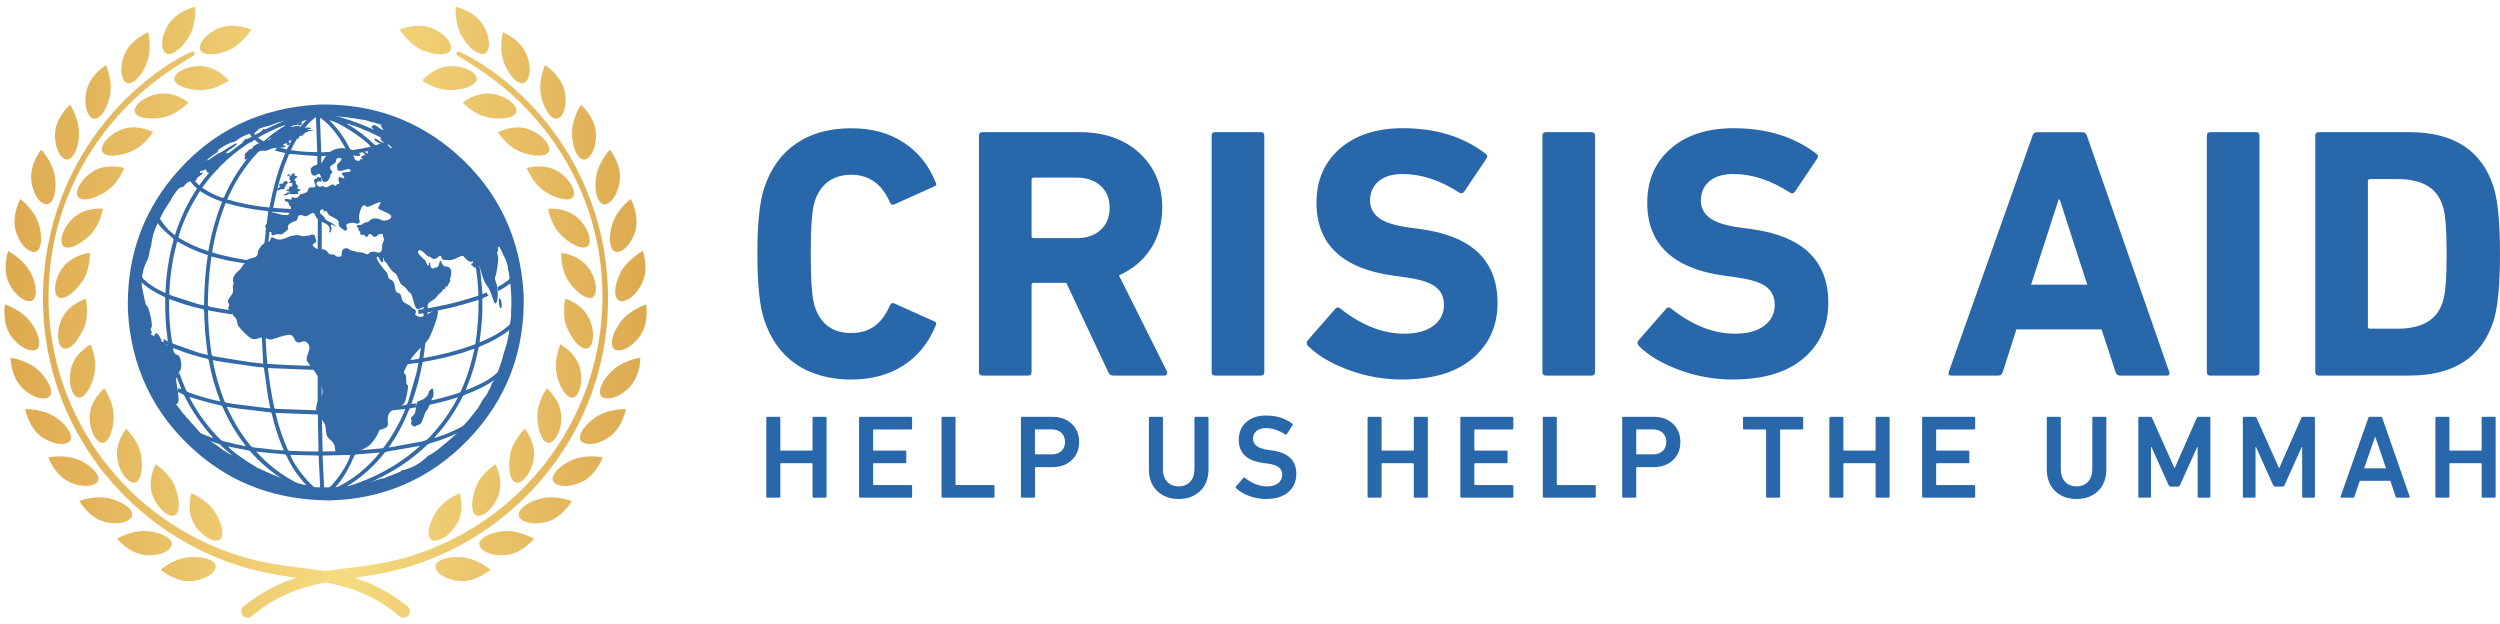
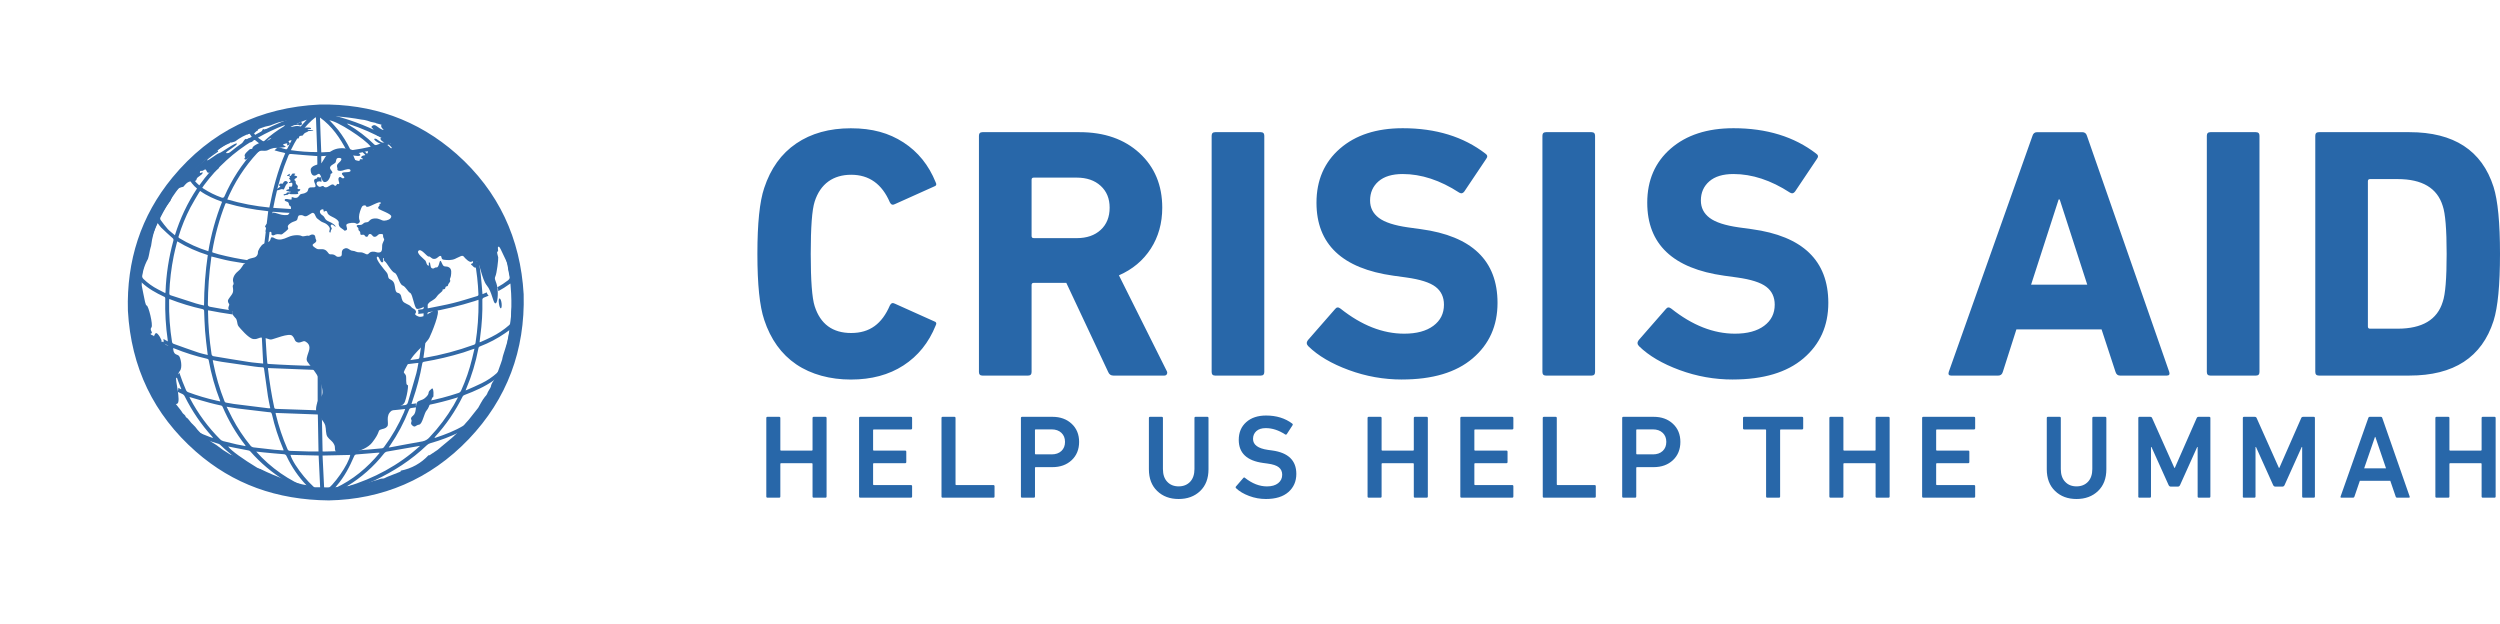
<svg xmlns="http://www.w3.org/2000/svg" id="b" width="815.83" height="203.47" viewBox="0 0 815.83 203.47">
  <defs>
    <linearGradient id="c" x1="1.41" y1="-273.41" x2="211.04" y2="-273.41" gradientTransform="translate(0 -171.5) scale(1 -1)" gradientUnits="userSpaceOnUse">
      <stop offset="0" stop-color="#dda94f" />
      <stop offset=".53" stop-color="#f6db81" />
      <stop offset="1" stop-color="#dda94f" />
    </linearGradient>
  </defs>
-   <path d="M152.44,182.07c2.77.7,5.36,2.01,7.56,3.84-1.3,1.09-2.75,1.99-4.32,2.64-1.15.51-2.36.85-3.6,1.02-1.24.12-2.49.06-3.72-.18-1.17-.21-2.31-.6-3.36-1.14-.96-.45-1.8-1.13-2.44-1.98-.43-.63-.65-1.42-.29-2.13.41-.82,1.32-1.3,2.15-1.61,1.2-.44,2.47-.69,3.75-.73,1.43-.1,2.87,0,4.27.28.29.07-.58-.14,0,0ZM164.34,173.33c-2.22.23-4.57.75-6.44,2.02-.69.47-1.41,1.15-1.5,2.03-.08.79.42,1.49,1,1.98,1.5,1.28,3.68,1.74,5.6,1.83,1.21.07,2.42-.04,3.6-.31,1.15-.3,2.26-.77,3.28-1.39,1.66-.97,3.14-2.21,4.38-3.67-1.18-.66-2.41-1.2-3.7-1.61-1.97-.66-4.12-1.09-6.2-.87-.6.06.6-.06,0,0ZM176.4,162.69c-2.2.62-4.53,1.55-6.16,3.22-.59.61-1.15,1.47-.96,2.36.17.8.89,1.36,1.59,1.71,1.88.95,4.24.95,6.27.59,1.13-.18,2.23-.54,3.26-1.04.94-.49,1.82-1.09,2.62-1.79,1.41-1.21,2.61-2.64,3.56-4.24-1.26-.45-2.56-.77-3.88-.96-2.05-.32-4.27-.39-6.29.17-.58.16,1.16-.33,0,0h0ZM186.53,150.18c-1.84.87-3.64,1.98-5,3.51-.67.76-1.42,1.89-1.16,2.96.19.76.88,1.24,1.57,1.51,1.99.78,4.38.4,6.35-.26,1.06-.34,2.07-.83,3-1.45.83-.58,1.59-1.26,2.25-2.03,1.36-1.52,2.42-3.28,3.13-5.19-1.33-.23-2.68-.32-4.03-.29-2.1-.02-4.19.4-6.12,1.23-2.18,1.03,1.1-.51,0,0h0ZM194.38,136.14c-1.71,1.2-3.39,2.66-4.44,4.49-.45.79-.88,1.81-.6,2.74.23.75.94,1.17,1.66,1.36,2.13.56,4.57-.27,6.43-1.28.99-.51,1.9-1.16,2.7-1.92.71-.71,1.34-1.49,1.87-2.35,1.09-1.74,1.85-3.67,2.23-5.69-1.53,0-3.06.17-4.56.51-1.88.36-3.68,1.09-5.29,2.14-1.97,1.38,1-.68,0,0h0ZM199.74,120.97c-1.54,1.54-3.05,3.35-3.71,5.47-.26.83-.44,1.87.05,2.65.4.65,1.19.89,1.91.93,2.17.12,4.38-1.08,6.03-2.38,1.63-1.27,2.9-2.94,3.7-4.84.8-1.93,1.24-4,1.28-6.09-1.58.27-3.12.72-4.6,1.35-1.72.67-3.31,1.66-4.66,2.92-.85.85,1.72-1.69,0,0ZM202.46,105.12c-1.19,1.64-2.27,3.55-2.66,5.56-.18.95-.29,2.12.33,2.95.51.69,1.41.8,2.2.7,2.15-.28,4.06-1.81,5.47-3.36,1.42-1.55,2.4-3.44,2.84-5.49.45-2.01.52-4.09.22-6.12-1.33.47-2.61,1.07-3.81,1.8-1.74,1.03-3.42,2.31-4.59,3.97-1.42,1.96.69-.98,0,0h0ZM202.47,89.02c-.95,1.98-1.8,4.23-1.7,6.46.04.87.26,1.95,1.02,2.49.7.49,1.63.34,2.38.05,2.01-.76,3.55-2.56,4.67-4.34,1.21-1.97,1.82-4.24,1.77-6.55,0-1.77-.27-3.52-.82-5.2-1.22.67-2.37,1.47-3.43,2.38-1.55,1.31-3.01,2.87-3.9,4.71-.13.27.52-1.08,0,0h0ZM199.79,73.15c-.32,1.05-.54,2.12-.66,3.21-.15,1.04-.14,2.1.03,3.14.17.91.45,1.97,1.3,2.49.7.43,1.56.24,2.25-.11,1.81-.91,3.09-2.83,3.9-4.63.46-.98.8-2.02.99-3.1.16-1.09.18-2.2.05-3.3-.23-2.08-.85-4.1-1.84-5.94-1.07.87-2.06,1.84-2.94,2.9-1.38,1.54-2.43,3.36-3.08,5.32-.36,1.16.09-.29,0,0h0ZM194.47,57.98c-.25,2.14-.26,4.49.51,6.53.28.76.73,1.56,1.46,1.97.65.32,1.41.26,2.01-.14,1.75-1,2.73-3.12,3.3-4.96.68-2.14.74-4.43.18-6.61-.56-2.15-1.55-4.16-2.91-5.92-1,1.13-1.87,2.36-2.61,3.68-1,1.67-1.66,3.52-1.94,5.45-.07.6.07-.6,0,0h0ZM186.66,43.91c.09,2.04.45,4.26,1.44,6.08.46.85,1.16,1.86,2.17,2.05.75.14,1.45-.27,1.96-.78,1.43-1.41,2-3.61,2.19-5.55.13-1.11.11-2.24-.06-3.34-.2-1.08-.54-2.13-1.01-3.12-.91-1.93-2.19-3.65-3.77-5.09-.71,1.14-1.31,2.36-1.78,3.62-.74,1.95-1.27,4.03-1.15,6.13.05,1.21-.07-1.2,0,0h0ZM176.58,31.36c.45,1.92,1.1,3.87,2.26,5.48.55.76,1.22,1.54,2.15,1.82.7.2,1.46-.02,1.95-.56.65-.72,1.1-1.6,1.3-2.54.27-1.09.38-2.21.33-3.33-.04-1.14-.22-2.28-.55-3.37-.36-1.1-.87-2.14-1.54-3.09-1.22-1.81-2.8-3.35-4.65-4.52-.57,1.39-.98,2.84-1.23,4.33-.4,1.91-.41,3.88-.03,5.79.55,2.34-.13-.59,0,0h0ZM164.55,20.68c.84,1.94,1.87,3.91,3.47,5.34.7.63,1.72,1.3,2.71,1.11.71-.14,1.21-.74,1.51-1.36.9-1.82.69-4.08.24-5.99-.48-2.12-1.54-4.07-3.06-5.62-.83-.85-1.75-1.61-2.75-2.25-.81-.56-1.67-1.03-2.58-1.42-.33,1.5-.5,3.03-.49,4.57-.06,1.92.26,3.83.95,5.62.47,1.1-.47-1.1,0,0h0ZM150.9,12.17c.55.91,1.19,1.77,1.9,2.57.71.83,1.54,1.55,2.46,2.14.81.49,1.91.99,2.86.6.68-.28,1.05-.98,1.24-1.66.53-1.95-.04-4.14-.83-5.93-.84-1.99-2.21-3.71-3.96-4.99-1.76-1.26-3.74-2.17-5.85-2.68-.15,2.55.2,5.1,1.02,7.52.29.85.68,1.67,1.16,2.43.63,1.04-1.3-2,0,0ZM138.02,16.46c1.9.75,3.91,1.31,5.96,1.26,1.53-.03,3.5-.64,3.22-2.54-.2-.98-.67-1.89-1.36-2.62-.73-.83-1.57-1.55-2.5-2.14-.94-.62-1.96-1.11-3.03-1.46-1.12-.35-2.28-.53-3.45-.53-2.21-.04-4.4.38-6.44,1.24.83,1.27,1.8,2.45,2.89,3.51,1.33,1.4,2.93,2.52,4.71,3.29,2.23.88-.56-.23,0,0ZM150.36,167.64c.4-2.21.29-4.48-.3-6.65-.57.22-1.13.48-1.67.78-1.05.56-2.05,1.2-2.99,1.93-.93.72-1.77,1.55-2.49,2.49-.73,1-1.35,2.08-1.85,3.21-.54,1.13-.91,2.32-1.13,3.55-.14.9-.18,1.99.36,2.77.57.82,1.69.83,2.57.6,1.16-.35,2.23-.93,3.15-1.72,2.14-1.78,3.81-4.19,4.34-6.95.21-1.17-.22,1.15,0,0ZM163.15,159.75c.25-1.79.12-3.61-.37-5.34-.26-1.01-.62-1.99-1.09-2.92-.72.49-1.41,1.03-2.06,1.61-.86.75-1.66,1.58-2.38,2.47-1.46,1.77-2.28,3.93-2.78,6.15-.27,1.1-.4,2.24-.38,3.38.03.84.17,1.79.67,2.49,1.31,1.82,3.86-.11,4.94-1.21.86-.89,1.59-1.89,2.16-2.99.63-1.13,1.06-2.36,1.29-3.63.09-.61-.09.61,0,0h0ZM174.08,145.96c-.47-2.2-1.43-4.26-2.81-6.03-.68.69-1.32,1.43-1.9,2.21-.71.93-1.32,1.92-1.84,2.97-.52,1.05-.88,2.18-1.09,3.33-.2,1.19-.3,2.4-.3,3.61,0,1.13.16,2.26.49,3.34.25.75.66,1.6,1.41,1.97.95.47,1.98-.14,2.7-.76.83-.75,1.52-1.65,2.02-2.65,1.26-2.44,1.91-5.28,1.32-8-.24-1.16.26,1.17,0,0h0ZM182.36,132.1c-.92-2.05-2.25-3.88-3.93-5.38-.52.76-.98,1.57-1.36,2.41-.52,1.05-.94,2.14-1.26,3.26-.6,2.33-.62,4.77-.07,7.12.2,1.11.57,2.19,1.08,3.2.39.72.97,1.52,1.8,1.75,1.05.29,2.04-.58,2.61-1.37.67-.96,1.17-2.03,1.46-3.17.75-2.57.63-5.32-.34-7.82-.22-.54.44,1.08,0,0h0ZM188.67,118.47c-1.27-2.57-3.29-4.69-5.8-6.08-.35.84-.63,1.7-.86,2.57-.31,1.14-.52,2.31-.61,3.5-.11,2.36.32,4.71,1.27,6.87.36.91.82,1.77,1.38,2.57.54.75,1.27,1.59,2.22,1.81,1.82.42,2.81-2.1,3.11-3.46.28-1.28.36-2.59.24-3.89-.09-1.34-.41-2.66-.94-3.89-.26-.56.27.56,0,0h0ZM190.13,100.92c-1.6-1.58-3.55-2.76-5.69-3.47-.2.95-.32,1.92-.35,2.9-.07,1.3-.02,2.6.17,3.88.22,1.3.63,2.56,1.24,3.74.51,1.06,1.12,2.07,1.82,3.01.55.76,1.21,1.45,1.96,2.02.52.44,1.16.7,1.84.77.93.03,1.58-.71,1.92-1.51.42-1.13.57-2.33.46-3.53-.15-2.93-1.34-5.7-3.37-7.82-.83-.83.82.83,0,0h0ZM189.34,84.8c-1.88-1.23-4.02-2.02-6.25-2.3,0,2.22.36,4.42,1.07,6.52.81,2.32,2.4,4.37,4.18,6.02.83.82,1.8,1.47,2.87,1.93.75.3,1.72.46,2.39-.11.64-.55.83-1.49.87-2.29.04-1.16-.14-2.31-.52-3.41-.79-2.58-2.41-4.82-4.62-6.36-.98-.65.97.65,0,0ZM182.28,68.27c-1.13-.19-2.28-.24-3.43-.17.44,2.35,1.33,4.6,2.61,6.62.75,1.12,1.66,2.13,2.71,2.98,1.01.87,2.12,1.63,3.31,2.24,1.02.52,2.3,1.02,3.46.79,1.14-.23,1.51-1.31,1.5-2.37-.08-1.28-.45-2.53-1.09-3.64-.62-1.15-1.4-2.21-2.31-3.14-1.83-1.88-4.19-2.9-6.76-3.32-.97-.15,1.92.31,0,0h0ZM180.27,55.03c-1.71-.6-3.52-.84-5.32-.7-1.03.05-2.06.21-3.06.47.31.78.68,1.53,1.11,2.26.57,1.01,1.22,1.98,1.96,2.88,1.5,1.84,3.5,3.13,5.65,4.07,1.04.48,2.15.81,3.28.99.85.12,1.87.16,2.63-.33.8-.52.89-1.53.7-2.39-.24-.99-.68-1.92-1.29-2.74-.66-.92-1.44-1.76-2.31-2.48-.99-.87-2.13-1.55-3.35-2.03-.58-.21.58.21,0,0h0ZM168.94,41.56c-2.25.02-4.46.56-6.48,1.56,1.12,1.71,2.5,3.23,4.1,4.5.9.72,1.89,1.32,2.95,1.78,1.13.47,2.31.83,3.51,1.08,1.13.27,2.3.36,3.46.28.82-.07,1.79-.27,2.36-.92.73-.82.33-2.02-.13-2.87-.57-.97-1.32-1.82-2.2-2.52-2.1-1.74-4.83-2.91-7.57-2.88-1.18,0,1.18-.01,0,0h0ZM158.79,30.49c-1.75.1-3.47.54-5.04,1.32-.99.46-1.93,1.02-2.8,1.69.61.62,1.27,1.19,1.97,1.72.88.69,1.81,1.31,2.8,1.83,2.02,1.03,4.26,1.57,6.53,1.61,1.14.06,2.29-.03,3.41-.26.87-.14,1.69-.52,2.36-1.1,1.59-1.59-.67-3.69-1.94-4.59-1.05-.71-2.2-1.26-3.41-1.63-1.25-.42-2.56-.62-3.87-.6-.62.03.62-.03,0,0ZM140.31,24c-.93.66-1.78,1.42-2.54,2.28.93.64,1.91,1.18,2.93,1.64,1.15.54,2.35.96,3.59,1.22,1.4.27,2.82.33,4.24.17,1.23-.1,2.45-.34,3.64-.71,1.61-.53,4.43-1.95,3.01-4.02-.66-.97-1.78-1.62-2.85-2.05-1.25-.5-2.57-.81-3.91-.91-1.54-.15-3.1.02-4.57.5-1.27.44-2.46,1.08-3.54,1.88-1.6,1.16,1.6-1.18,0,0ZM79.49,197.89c-.89.74-1.01,2.07-.27,2.96.34.41.82.67,1.34.74.98.11,1.65-.56,2.35-1.13.9-.74,1.82-1.44,2.77-2.11,3.63-2.56,7.6-4.58,11.8-6.02,4.37-1.5,8.9-2.38,13.45-3.08,4.66-.71,9.34-1.28,13.96-2.2,13.35-2.67,25.92-8.29,36.82-16.45,6.94-5.2,13.12-11.34,18.36-18.25,2.73-3.61,5.18-7.41,7.34-11.38,2.2-4.03,4.08-8.22,5.64-12.54,1.58-4.4,2.83-8.91,3.72-13.49.91-4.65,1.44-9.37,1.6-14.1.17-4.73-.02-9.47-.56-14.17-1.55-13.49-6.09-26.47-13.3-37.99-4.73-7.58-10.57-14.41-17.31-20.27-3.06-2.68-6.31-5.14-9.72-7.36-1.46-.95-2.96-1.83-4.5-2.66-.77-.41-1.54-.8-2.33-1.17-.28-.15-.56-.28-.86-.39-.37-.1-.76.12-.86.49,0,.03-.01.06-.02.08-.03.29.12.58.38.72.31.2.63.39.95.58.73.45,1.46.9,2.18,1.36,1.53.96,3.06,1.94,4.55,2.96,3.39,2.29,6.62,4.79,9.68,7.5,3.39,3.03,6.55,6.3,9.46,9.79,5.6,6.71,10.18,14.22,13.59,22.27,1.78,4.19,3.22,8.52,4.32,12.94,3.4,13.76,3.44,28.14.14,41.93-1.09,4.54-2.53,8.98-4.32,13.28-1.76,4.2-3.83,8.26-6.19,12.15-2.35,3.85-4.99,7.51-7.89,10.95-2.91,3.46-6.08,6.69-9.48,9.66-6.81,5.94-14.48,10.81-22.75,14.44-4.13,1.81-8.4,3.31-12.76,4.46-4.53,1.16-9.14,2.01-13.79,2.55-4.71.59-9.43,1.09-14.08,2.05-4.48.88-8.84,2.31-12.98,4.24-1.95.93-3.83,1.99-5.64,3.17-.89.58-1.76,1.18-2.61,1.81-.44.32-.88.65-1.31.99-.29.26-.59.49-.91.71.36-.24.69-.5,1-.79-.32.27-.66.52-.98.77-.28.23,2.34-1.85,0,0ZM60.02,182.07c-2.77.7-5.36,2.01-7.56,3.84,1.3,1.09,2.75,1.99,4.32,2.64,1.15.51,2.36.85,3.6,1.02,1.24.12,2.49.06,3.72-.18,1.17-.21,2.31-.6,3.36-1.14.96-.45,1.8-1.13,2.44-1.98.43-.63.65-1.42.29-2.13-.41-.82-1.32-1.3-2.15-1.61-1.2-.44-2.47-.69-3.75-.73-1.43-.1-2.87,0-4.27.28-.29.07.58-.14,0,0ZM46.31,173.3c-2.85.22-5.62,1.08-8.09,2.51,1.11,1.31,2.41,2.45,3.86,3.36,1.06.7,2.22,1.24,3.43,1.61,1.23.32,2.49.46,3.76.41,2-.07,4.35-.53,5.88-1.92.58-.53,1.05-1.27.88-2.08-.2-.93-1.06-1.62-1.84-2.08-1.12-.65-2.35-1.12-3.62-1.38-1.39-.34-2.83-.49-4.26-.44-.6.04.6-.04,0,0ZM32.5,162.28c-2.26.01-4.5.42-6.62,1.19.92,1.55,2.08,2.95,3.43,4.13.85.77,1.8,1.42,2.82,1.95,1.16.56,2.41.93,3.69,1.08,1.19.17,2.4.17,3.59-.01,1.06-.12,2.08-.52,2.94-1.15.69-.49.99-1.36.75-2.17-.34-1.08-1.33-1.86-2.22-2.48-1.21-.79-2.52-1.41-3.9-1.84-1.45-.49-2.96-.72-4.49-.69-1.15,0,1.17-.01,0,0ZM22.51,149.18c-2.23-.36-4.51-.34-6.73.06.7,1.87,1.73,3.59,3.04,5.09.73.85,1.56,1.6,2.49,2.22,1.03.66,2.15,1.17,3.33,1.5,1.18.36,2.4.54,3.63.52,1.02-.03,2.14-.2,3-.81,2.06-1.45-.06-3.97-1.38-5.1-2.09-1.82-4.64-3.03-7.38-3.48-1.14-.19,1.16.17,0,0ZM14.88,134.57c-2.14-.73-4.38-1.1-6.64-1.08.37,1.98,1.11,3.87,2.17,5.58.57.95,1.26,1.81,2.06,2.58.92.84,1.96,1.54,3.09,2.06,1.16.58,2.42.96,3.71,1.12.99.11,2.13.09,3.01-.44,1.99-1.18.36-3.84-.67-5.1-1.75-2.17-4.08-3.81-6.72-4.73-1.1-.38,1.12.37,0,0ZM6.82,117.58c-1.09-.39-2.21-.68-3.36-.88.04,2.3.56,4.56,1.53,6.65,1.16,2.39,3.06,4.35,5.42,5.58,1.14.66,2.42,1.03,3.73,1.1.92.01,1.97-.25,2.36-1.17.47-1.08,0-2.41-.47-3.41-1.28-2.55-3.22-4.7-5.62-6.23-1.14-.67-2.35-1.22-3.6-1.64-.94-.33,1.89.65,0,0h0ZM7.51,102.57c-1.78-1.4-3.78-2.49-5.91-3.23-.3,2.01-.23,4.05.2,6.04.45,2.29,1.59,4.38,3.26,6,.85.88,1.83,1.63,2.9,2.21.95.5,2.1.92,3.19.72,2.39-.43,1.62-3.65,1.04-5.22-.95-2.56-2.56-4.81-4.68-6.52-.91-.72.91.72,0,0ZM7.94,86.09c-1.51-1.68-3.3-3.09-5.28-4.17-.53,1.65-.81,3.37-.81,5.1-.03,1.27.13,2.54.47,3.77.36,1.21.91,2.35,1.63,3.39.67,1.01,1.48,1.92,2.42,2.7.84.68,1.9,1.32,3.01,1.39,2.57.19,2.45-3.15,2.14-4.86-.48-2.73-1.71-5.26-3.56-7.32-.77-.86.8.87,0,0h0ZM12.36,72.3c-.72-1.76-1.75-3.38-3.04-4.78-.81-.95-1.7-1.81-2.67-2.59-.89,1.66-1.48,3.47-1.76,5.33-.17,1.11-.21,2.23-.1,3.35.14,1.12.44,2.22.89,3.26.78,1.88,2.02,3.85,3.84,4.89.69.4,1.59.68,2.35.3.91-.45,1.23-1.55,1.41-2.47.19-1.18.2-2.38,0-3.56-.15-1.28-.46-2.54-.92-3.74-.1-.28.11.28,0,0ZM17.63,56.21c-.83-2.74-2.26-5.25-4.18-7.37-1.26,1.63-2.2,3.48-2.78,5.45-.68,2.27-.68,4.68,0,6.95.57,1.91,1.6,4.2,3.47,5.17.64.38,1.44.36,2.06-.05.75-.53,1.18-1.44,1.43-2.3.35-1.22.51-2.48.49-3.74.02-1.39-.14-2.77-.49-4.11-.17-.58.17.58,0,0ZM25.45,40.37c-.51-2.2-1.38-4.3-2.58-6.22-1.52,1.4-2.76,3.06-3.68,4.91-.55,1.1-.93,2.28-1.13,3.5-.16,1.2-.15,2.41.02,3.61.14,1.14.45,2.25.93,3.29.42.88,1,1.8,1.86,2.3,2.11,1.24,3.61-1.7,4.13-3.31.88-2.6,1.04-5.4.45-8.08-.13-.57.27,1.14,0,0ZM36.11,29.57c.09-1.61-.06-3.23-.43-4.8-.25-1.21-.61-2.39-1.07-3.53-1.7,1.08-3.18,2.48-4.36,4.11-.73.97-1.31,2.03-1.72,3.17-.38,1.15-.6,2.34-.66,3.55-.06,1.17.05,2.35.33,3.49.21,1,.69,1.91,1.4,2.64,1.59,1.44,3.31-.32,4.2-1.65.6-.94,1.08-1.94,1.43-3,.47-1.28.76-2.62.87-3.98.04-.59-.04.6,0,0h0ZM48.74,17.22c.25-2.25.13-4.52-.38-6.73-.89.38-1.74.84-2.54,1.39-.98.64-1.89,1.38-2.72,2.21-1.7,1.73-2.84,3.93-3.27,6.32-.25,1.15-.3,2.34-.16,3.5.13.91.39,1.9,1.02,2.6,1.67,1.85,4.04-.66,5.06-1.99,1.63-2.13,2.66-4.65,2.98-7.32.13-1.15-.13,1.15,0,0h0ZM63.61,5.69c.15-1.15.19-2.31.13-3.47-2.34.54-4.53,1.61-6.4,3.12-1.01.81-1.88,1.79-2.55,2.9-.69,1.16-1.22,2.4-1.57,3.7-.34,1.2-.39,2.47-.16,3.69.2.88.69,1.78,1.65,1.95,1.23.22,2.56-.65,3.46-1.39,1-.85,1.89-1.82,2.65-2.89.86-1.16,1.53-2.45,1.99-3.81.39-1.24.66-2.51.8-3.79.23-1.98-.24,1.96,0,0h0ZM76.04,15.64c1.37-.85,2.62-1.88,3.7-3.09.85-.89,1.62-1.86,2.29-2.89-1.87-.78-3.88-1.2-5.91-1.24-1.24-.04-2.48.1-3.68.43-1.15.35-2.24.85-3.25,1.51-.96.6-1.83,1.34-2.58,2.2-.66.77-1.29,1.73-1.38,2.77-.18,2.04,2.17,2.42,3.71,2.4,1.13-.03,2.25-.21,3.34-.53,1.32-.35,2.59-.87,3.77-1.56.51-.3-.51.31,0,0h0ZM63.39,171.05c1.14,1.96,2.79,3.57,4.77,4.68.87.45,1.89.86,2.88.68.76-.15,1.35-.77,1.46-1.54.16-.97.1-1.96-.19-2.9-.29-1.08-.68-2.13-1.19-3.13-.48-1.01-1.06-1.96-1.74-2.85-.67-.83-1.43-1.57-2.26-2.23-.95-.75-1.97-1.41-3.03-1.97-.55-.3-1.12-.57-1.7-.8-.4,1.5-.58,3.04-.51,4.59.02,1.92.55,3.81,1.51,5.47.17.27-.66-1.1,0,0ZM49.77,161.57c.72,1.96,1.87,3.74,3.37,5.19,1.12,1.04,3.51,2.5,4.63.7.41-.75.61-1.6.59-2.45.01-1.07-.11-2.14-.36-3.19-.47-2.09-1.2-4.16-2.51-5.88-.74-.98-1.59-1.89-2.51-2.7-.7-.63-1.44-1.21-2.21-1.74-.59,1.19-1.03,2.46-1.29,3.76-.44,2.03-.48,4.35.3,6.31.46,1.18-.23-.58,0,0h0ZM38.27,149.61c.33,2.04,1.06,4.18,2.35,5.83.95,1.22,2.93,3.06,4.38,1.47.54-.66.89-1.46,1.02-2.3.21-1.03.31-2.07.28-3.12-.03-1.09-.14-2.18-.33-3.26-.2-1.04-.54-2.04-.99-2.99-.95-1.98-2.24-3.77-3.8-5.32-.94,1.22-1.69,2.58-2.22,4.02-.72,1.8-.96,3.75-.69,5.66.1.63-.2-1.26,0,0h0ZM29.28,135.67c-.1,2.14.32,4.27,1.23,6.22.7,1.43,2.37,3.55,4.07,2.17.66-.6,1.17-1.36,1.46-2.21,1.12-3,1.34-6.27.62-9.4-.32-1.13-.74-2.22-1.25-3.27-.39-.85-.85-1.68-1.38-2.45-1.05.92-1.97,1.99-2.73,3.16-1.18,1.71-1.88,3.71-2.02,5.78-.04,1.27.06-1.28,0,0h0ZM23.19,120.23c-.48,2.13-.62,4.47.04,6.58.4,1.31,1.44,3.41,3.15,2.84.89-.3,1.57-1.1,2.09-1.84.52-.75.95-1.56,1.29-2.4.9-2.04,1.35-4.25,1.33-6.49-.06-1.24-.24-2.47-.56-3.66-.24-.98-.55-1.94-.94-2.87-2.94,1.65-5.61,4.51-6.39,7.84-.14.62.15-.62,0,0h0ZM20.21,103.91c-.51,1.1-.87,2.26-1.08,3.46-.22,1.12-.25,2.27-.1,3.4.14.98.44,2.11,1.29,2.71.49.32,1.1.39,1.65.19,1.47-.47,2.61-1.87,3.46-3.09,1.3-1.84,2.4-4,2.75-6.24.2-1.28.26-2.58.19-3.87-.03-1.01-.15-2.01-.35-3-1.35.46-2.63,1.11-3.8,1.93-1.71,1.12-3.1,2.68-4,4.52-.28.58.54-1.16,0,0h0ZM20.46,87.32c-1.3,1.77-2.14,3.83-2.45,6-.15,1.31-.05,3.62,1.63,3.9.88.14,1.8-.28,2.54-.71.92-.56,1.75-1.23,2.49-2.01,1.51-1.55,2.85-3.32,3.59-5.38.73-2.13,1.1-4.37,1.1-6.62-1.57.21-3.1.66-4.54,1.35-1.72.77-3.23,1.96-4.37,3.47-.73,1.04.76-1.03,0,0h0ZM23.94,71.09c-1.56,1.4-2.75,3.16-3.47,5.12-.5,1.42-.98,4.14,1.09,4.53.94.18,1.95-.14,2.81-.51.96-.42,1.86-.95,2.7-1.57.89-.64,1.72-1.35,2.49-2.13.73-.76,1.36-1.61,1.88-2.52.62-1.07,1.12-2.21,1.49-3.39.28-.82.51-1.67.68-2.52-1.63-.11-3.27.05-4.86.47-1.79.42-3.45,1.29-4.81,2.52-.95.87,1.84-1.76,0,0h0ZM30.5,55.85c-1.71,1.04-3.17,2.44-4.27,4.11-.79,1.25-1.96,3.86-.14,4.81.77.4,1.73.35,2.56.22,1.07-.18,2.11-.5,3.09-.94,2.05-.83,3.9-2.1,5.41-3.72.83-.94,1.55-1.96,2.16-3.05.48-.79.89-1.62,1.23-2.47-1.3-.35-2.65-.52-4-.51-2.08,0-4.3.41-6.06,1.56-2.16,1.35.53-.34,0,0h0ZM39.91,42.18c-2,.71-3.8,1.91-5.23,3.48-1.07,1.19-2.42,3.61-.47,4.64.81.37,1.7.54,2.59.49,1.06-.02,2.12-.17,3.14-.43,1.08-.25,2.14-.6,3.16-1.04.94-.43,1.83-.97,2.65-1.61,1.65-1.3,3.07-2.85,4.23-4.6-3.02-1.52-6.85-2.11-10.08-.94-.61.22,1.2-.44,0,0h0ZM51.81,30.61c-2.13.31-4.14,1.15-5.87,2.43-1.22.95-2.97,2.95-1.37,4.36.68.53,1.48.88,2.34,1.01,1.06.2,2.14.28,3.22.24,1.09-.03,2.18-.16,3.25-.37,1.03-.22,2.03-.57,2.97-1.04,1.08-.53,2.1-1.17,3.04-1.91.75-.56,1.46-1.18,2.13-1.85-1.09-.84-2.29-1.52-3.56-2.03-1.93-.85-4.05-1.14-6.14-.85-.63.11.63-.1,0,0h0ZM65.72,21.57c-2.18-.03-4.5.29-6.44,1.35-1.27.69-3.15,2.18-2.07,3.79.5.75,1.37,1.22,2.18,1.56.88.37,1.8.63,2.74.8,2.2.46,4.47.44,6.66-.07,1.13-.29,2.22-.7,3.27-1.23.92-.42,1.8-.92,2.63-1.49-.68-.77-1.45-1.47-2.28-2.08-1.18-.92-2.51-1.64-3.93-2.12-.89-.29-1.81-.46-2.74-.5-1.26-.02,2.56.09,0,0ZM132.97,197.89c-3.5-2.83-7.34-5.22-11.43-7.11-4.21-1.85-8.62-3.19-13.15-4.01-4.7-.9-9.47-1.35-14.22-1.98-4.64-.58-9.24-1.5-13.76-2.73-8.68-2.45-16.93-6.2-24.47-11.14-3.84-2.52-7.48-5.32-10.89-8.39-3.36-3.04-6.48-6.32-9.33-9.83-2.87-3.52-5.47-7.26-7.76-11.18-9.57-16.3-13.65-35.25-11.63-54.05.94-9.22,3.37-18.24,7.19-26.69,1.79-3.97,3.86-7.8,6.21-11.46,4.85-7.54,10.79-14.33,17.62-20.15,3.11-2.62,6.39-5.04,9.79-7.26,1.41-.93,2.84-1.82,4.27-2.71.59-.37,1.22-.71,1.79-1.1.32-.21.4-.65.19-.97-.2-.29-.59-.39-.9-.23-3.29,1.49-6.43,3.3-9.38,5.4-7.15,4.96-13.56,10.92-19.01,17.7-2.71,3.37-5.17,6.93-7.36,10.66-2.26,3.83-4.24,7.81-5.92,11.92-1.72,4.23-3.13,8.59-4.2,13.03-1.1,4.54-1.85,9.16-2.26,13.81-.82,9.51-.17,19.09,1.94,28.39,1.04,4.57,2.43,9.04,4.17,13.39,1.7,4.24,3.71,8.36,6.02,12.3,2.29,3.91,4.87,7.64,7.72,11.16,2.75,3.39,5.73,6.59,8.93,9.57,6.47,6.03,13.77,11.09,21.69,15.04,4.03,2.01,8.2,3.71,12.48,5.11,4.45,1.42,8.99,2.52,13.6,3.28,4.67.8,9.39,1.31,14.06,2.15,4.52.81,8.99,1.94,13.22,3.74,4.12,1.76,7.96,4.09,11.41,6.94.68.56,1.33,1.19,2.27,1.1.75-.08,1.41-.56,1.72-1.25.34-.77.18-1.66-.41-2.27-.35-.36-.8-.63-1.18-.95.18.16.38.3.57.45.11.09.22.18.33.26.01,0,.14.11.08.06-2.34-1.85.28.23,0,0Z" fill="url(#c)" />
  <path d="M250.07,162.02v-25.61c0-.26.13-.39.39-.39h3.8c.26,0,.39.13.39.39v10.4c0,.16.08.23.23.23h10.05c.16,0,.23-.08.23-.23v-10.4c0-.26.13-.39.39-.39h3.8c.26,0,.39.13.39.39v25.61c0,.26-.13.39-.39.39h-3.8c-.26,0-.39-.13-.39-.39v-10.63c0-.15-.08-.23-.23-.23h-10.05c-.16,0-.23.08-.23.23v10.63c0,.26-.13.39-.39.39h-3.8c-.26,0-.39-.13-.39-.39ZM280.34,162.02v-25.61c0-.26.13-.39.39-.39h16.53c.26,0,.39.13.39.39v3.34c0,.26-.13.39-.39.39h-12.11c-.16,0-.23.08-.23.23v6.44c0,.16.08.23.23.23h10.21c.26,0,.39.13.39.39v3.34c0,.26-.13.39-.39.39h-10.21c-.16,0-.23.08-.23.23v6.67c0,.16.08.23.23.23h12.11c.26,0,.39.13.39.39v3.34c0,.26-.13.39-.39.39h-16.53c-.26,0-.39-.13-.39-.39ZM307.24,162.02v-25.61c0-.26.13-.39.39-.39h3.8c.26,0,.39.13.39.39v21.65c0,.16.08.23.23.23h12.11c.26,0,.39.13.39.39v3.34c0,.26-.13.39-.39.39h-16.53c-.26,0-.39-.13-.39-.39ZM337.35,162.41h-3.8c-.26,0-.39-.13-.39-.39v-25.61c0-.26.13-.39.39-.39h9.9c2.56,0,4.65.76,6.27,2.27,1.62,1.51,2.43,3.49,2.43,5.92s-.81,4.44-2.43,5.96c-1.62,1.51-3.71,2.27-6.27,2.27h-5.47c-.16,0-.23.08-.23.23v9.35c0,.26-.13.39-.39.39ZM343.17,148.28c1.34,0,2.41-.37,3.2-1.11.79-.74,1.18-1.73,1.18-2.97s-.4-2.2-1.18-2.95c-.79-.75-1.86-1.13-3.2-1.13h-5.2c-.16,0-.23.08-.23.23v7.68c0,.16.08.23.23.23h5.2ZM384.62,158.72c1.55,0,2.8-.5,3.75-1.49.94-1,1.42-2.39,1.42-4.17v-16.65c0-.26.13-.39.39-.39h3.8c.26,0,.39.13.39.39v16.73c0,3-.91,5.37-2.72,7.1-1.81,1.73-4.15,2.6-7.02,2.6s-5.18-.87-6.99-2.6c-1.81-1.73-2.72-4.1-2.72-7.1v-16.73c0-.26.13-.39.39-.39h3.8c.26,0,.39.13.39.39v16.65c0,1.79.47,3.18,1.42,4.17.94,1,2.18,1.49,3.71,1.49ZM413.1,162.84c-1.89,0-3.71-.33-5.47-.99-1.76-.66-3.17-1.49-4.23-2.5-.21-.21-.23-.4-.08-.58l2.41-2.79c.18-.21.36-.22.54-.04,2.35,1.86,4.75,2.79,7.18,2.79,1.55,0,2.77-.35,3.65-1.05.88-.7,1.32-1.62,1.32-2.76,0-1.01-.36-1.81-1.09-2.41-.72-.6-1.97-1.01-3.73-1.24l-1.4-.19c-5.3-.72-7.96-3.23-7.96-7.53,0-2.41.81-4.33,2.43-5.78,1.62-1.45,3.78-2.17,6.5-2.17,3.36,0,6.21.88,8.54,2.64.18.15.21.34.08.54l-1.86,2.87c-.15.21-.34.25-.54.12-2.1-1.37-4.2-2.06-6.33-2.06-1.32,0-2.34.32-3.07.97-.72.65-1.09,1.5-1.09,2.56,0,1.91,1.62,3.1,4.85,3.57l1.4.19c5.25.72,7.88,3.27,7.88,7.65,0,2.43-.86,4.4-2.58,5.92-1.72,1.51-4.17,2.27-7.35,2.27ZM446.28,162.02v-25.61c0-.26.13-.39.39-.39h3.8c.26,0,.39.13.39.39v10.4c0,.16.08.23.23.23h10.05c.15,0,.23-.08.23-.23v-10.4c0-.26.13-.39.39-.39h3.8c.26,0,.39.13.39.39v25.61c0,.26-.13.39-.39.39h-3.8c-.26,0-.39-.13-.39-.39v-10.63c0-.15-.08-.23-.23-.23h-10.05c-.15,0-.23.08-.23.23v10.63c0,.26-.13.39-.39.39h-3.8c-.26,0-.39-.13-.39-.39ZM476.55,162.02v-25.61c0-.26.13-.39.39-.39h16.53c.26,0,.39.13.39.39v3.34c0,.26-.13.39-.39.39h-12.11c-.15,0-.23.08-.23.23v6.44c0,.16.08.23.23.23h10.21c.26,0,.39.13.39.39v3.34c0,.26-.13.39-.39.39h-10.21c-.15,0-.23.08-.23.23v6.67c0,.16.08.23.23.23h12.11c.26,0,.39.13.39.39v3.34c0,.26-.13.39-.39.39h-16.53c-.26,0-.39-.13-.39-.39ZM503.45,162.02v-25.61c0-.26.13-.39.39-.39h3.8c.26,0,.39.13.39.39v21.65c0,.16.08.23.23.23h12.11c.26,0,.39.13.39.39v3.34c0,.26-.13.39-.39.39h-16.53c-.26,0-.39-.13-.39-.39ZM533.56,162.41h-3.8c-.26,0-.39-.13-.39-.39v-25.61c0-.26.13-.39.39-.39h9.9c2.56,0,4.65.76,6.27,2.27,1.62,1.51,2.43,3.49,2.43,5.92s-.81,4.44-2.43,5.96c-1.62,1.51-3.71,2.27-6.27,2.27h-5.47c-.15,0-.23.08-.23.23v9.35c0,.26-.13.39-.39.39ZM539.39,148.28c1.34,0,2.41-.37,3.2-1.11.79-.74,1.18-1.73,1.18-2.97s-.39-2.2-1.18-2.95c-.79-.75-1.86-1.13-3.2-1.13h-5.2c-.15,0-.23.08-.23.23v7.68c0,.16.08.23.23.23h5.2ZM580.52,162.41h-3.8c-.26,0-.39-.13-.39-.39v-21.65c0-.16-.08-.23-.23-.23h-6.91c-.26,0-.39-.13-.39-.39v-3.34c0-.26.13-.39.39-.39h18.86c.26,0,.39.13.39.39v3.34c0,.26-.13.39-.39.39h-6.91c-.16,0-.23.08-.23.23v21.65c0,.26-.13.39-.39.39ZM596.98,162.02v-25.61c0-.26.13-.39.39-.39h3.8c.26,0,.39.13.39.39v10.4c0,.16.08.23.23.23h10.05c.15,0,.23-.08.23-.23v-10.4c0-.26.13-.39.39-.39h3.8c.26,0,.39.13.39.39v25.61c0,.26-.13.39-.39.39h-3.8c-.26,0-.39-.13-.39-.39v-10.63c0-.15-.08-.23-.23-.23h-10.05c-.15,0-.23.08-.23.23v10.63c0,.26-.13.39-.39.39h-3.8c-.26,0-.39-.13-.39-.39ZM627.25,162.02v-25.61c0-.26.13-.39.39-.39h16.53c.26,0,.39.13.39.39v3.34c0,.26-.13.39-.39.39h-12.11c-.15,0-.23.08-.23.23v6.44c0,.16.08.23.23.23h10.21c.26,0,.39.13.39.39v3.34c0,.26-.13.39-.39.39h-10.21c-.15,0-.23.08-.23.23v6.67c0,.16.08.23.23.23h12.11c.26,0,.39.13.39.39v3.34c0,.26-.13.39-.39.39h-16.53c-.26,0-.39-.13-.39-.39ZM677.62,158.72c1.55,0,2.8-.5,3.75-1.49.94-1,1.42-2.39,1.42-4.17v-16.65c0-.26.13-.39.39-.39h3.8c.26,0,.39.13.39.39v16.73c0,3-.91,5.37-2.72,7.1-1.81,1.73-4.15,2.6-7.02,2.6s-5.17-.87-6.98-2.6c-1.81-1.73-2.72-4.1-2.72-7.1v-16.73c0-.26.13-.39.39-.39h3.8c.26,0,.39.13.39.39v16.65c0,1.79.47,3.18,1.42,4.17.94,1,2.18,1.49,3.71,1.49ZM697.8,162.02v-25.61c0-.26.13-.39.39-.39h3.45c.34,0,.56.13.66.39l7.26,16.26h.16l7.14-16.26c.1-.26.32-.39.66-.39h3.41c.26,0,.39.13.39.39v25.61c0,.26-.13.39-.39.39h-3.38c-.26,0-.39-.13-.39-.39v-16.14h-.15l-5.59,12.42c-.16.34-.4.5-.74.5h-2.25c-.34,0-.58-.17-.74-.5l-5.59-12.42h-.16v16.14c0,.26-.13.39-.39.39h-3.38c-.26,0-.39-.13-.39-.39ZM731.91,162.02v-25.61c0-.26.13-.39.39-.39h3.45c.34,0,.56.13.66.39l7.26,16.26h.16l7.14-16.26c.1-.26.32-.39.66-.39h3.41c.26,0,.39.13.39.39v25.61c0,.26-.13.39-.39.39h-3.38c-.26,0-.39-.13-.39-.39v-16.14h-.15l-5.59,12.42c-.16.34-.4.5-.74.5h-2.25c-.34,0-.58-.17-.74-.5l-5.59-12.42h-.16v16.14c0,.26-.13.39-.39.39h-3.38c-.26,0-.39-.13-.39-.39ZM763.81,162.02l9.04-25.61c.08-.26.25-.39.5-.39h3.57c.26,0,.43.13.5.39l8.93,25.61c.08.26-.01.39-.27.39h-3.8c-.26,0-.43-.13-.5-.39l-1.75-5.12h-9.94l-1.75,5.12c-.08.26-.25.39-.5.39h-3.76c-.26,0-.35-.13-.27-.39ZM771.5,152.83h7.14l-3.49-10.25h-.12l-3.53,10.25ZM794.74,162.02v-25.61c0-.26.13-.39.39-.39h3.8c.26,0,.39.13.39.39v10.4c0,.16.08.23.23.23h10.05c.15,0,.23-.08.23-.23v-10.4c0-.26.13-.39.39-.39h3.8c.26,0,.39.13.39.39v25.61c0,.26-.13.39-.39.39h-3.8c-.26,0-.39-.13-.39-.39v-10.63c0-.15-.08-.23-.23-.23h-10.05c-.15,0-.23.08-.23.23v10.63c0,.26-.13.39-.39.39h-3.8c-.26,0-.39-.13-.39-.39Z" fill="#2867a9" />
  <path d="M249.38,104.34c-1.48-4.36-2.22-11.53-2.22-21.49s.74-17.13,2.22-21.49c2.1-6.38,5.59-11.23,10.46-14.54,4.87-3.31,10.81-4.96,17.82-4.96s12.42,1.54,17.17,4.61c4.75,3.08,8.25,7.42,10.51,13.02.39.7.19,1.17-.58,1.4l-12.73,5.72c-.7.39-1.25.2-1.64-.58-2.57-6-6.78-9-12.62-9s-10.05,2.92-11.92,8.76c-.86,2.65-1.28,8.33-1.28,17.06s.43,14.41,1.28,17.06c1.87,5.84,5.84,8.76,11.92,8.76s10.05-3,12.62-8.99c.39-.78.93-.97,1.64-.58l12.73,5.72c.78.23.97.7.58,1.4-2.26,5.61-5.76,9.95-10.51,13.03-4.75,3.08-10.48,4.61-17.17,4.61s-12.95-1.65-17.82-4.96c-4.87-3.31-8.35-8.16-10.46-14.54ZM379.98,122.57h-16.59c-.86,0-1.44-.39-1.75-1.17l-13.67-29.09h-10.63c-.47,0-.7.23-.7.7v28.39c0,.78-.39,1.17-1.17,1.17h-14.84c-.78,0-1.17-.39-1.17-1.17V44.3c0-.78.39-1.17,1.17-1.17h31.66c8.1,0,14.62,2.28,19.57,6.83,4.95,4.56,7.42,10.5,7.42,17.81,0,5.06-1.25,9.52-3.74,13.38-2.49,3.85-5.96,6.76-10.4,8.7l15.65,31.31c.15.31.15.62,0,.93-.16.31-.43.47-.82.47ZM351.36,77.71c3.27,0,5.88-.89,7.83-2.69,1.95-1.79,2.92-4.21,2.92-7.24s-.97-5.33-2.92-7.13c-1.95-1.79-4.56-2.69-7.83-2.69h-14.02c-.47,0-.7.23-.7.7v18.34c0,.47.23.7.7.7h14.02ZM395.4,121.4V44.3c0-.78.39-1.17,1.17-1.17h14.84c.78,0,1.17.39,1.17,1.17v77.1c0,.78-.39,1.17-1.17,1.17h-14.84c-.78,0-1.17-.39-1.17-1.17ZM457.55,123.85c-6,0-11.8-1.03-17.41-3.1-5.61-2.06-10.01-4.65-13.2-7.77-.62-.62-.66-1.29-.12-1.99l8.88-10.16c.47-.62,1.05-.66,1.75-.12,6.85,5.45,13.78,8.18,20.79,8.18,4.05,0,7.22-.86,9.52-2.57,2.3-1.71,3.45-4.01,3.45-6.89,0-2.49-.92-4.44-2.75-5.84-1.83-1.4-5-2.41-9.52-3.04l-4.21-.58c-16.74-2.34-25.12-10.28-25.12-23.83,0-7.32,2.55-13.2,7.65-17.64,5.1-4.44,11.93-6.66,20.5-6.66,10.82,0,19.82,2.77,26.98,8.29.7.47.78,1.05.23,1.75l-7.13,10.63c-.47.62-1.01.74-1.64.35-6.23-4.05-12.38-6.07-18.46-6.07-3.43,0-6.06.8-7.89,2.39-1.83,1.6-2.75,3.68-2.75,6.25,0,2.34.95,4.23,2.86,5.67,1.91,1.44,5.08,2.47,9.52,3.1l4.21.58c16.66,2.26,25,10.28,25,24.06,0,7.48-2.71,13.51-8.12,18.11-5.41,4.6-13.1,6.89-23.07,6.89ZM503.34,121.4V44.3c0-.78.39-1.17,1.17-1.17h14.84c.78,0,1.17.39,1.17,1.17v77.1c0,.78-.39,1.17-1.17,1.17h-14.84c-.78,0-1.17-.39-1.17-1.17ZM565.49,123.85c-6,0-11.8-1.03-17.41-3.1s-10.01-4.65-13.2-7.77c-.62-.62-.66-1.29-.12-1.99l8.88-10.16c.47-.62,1.05-.66,1.75-.12,6.85,5.45,13.78,8.18,20.79,8.18,4.05,0,7.22-.86,9.52-2.57,2.3-1.71,3.45-4.01,3.45-6.89,0-2.49-.92-4.44-2.75-5.84-1.83-1.4-5-2.41-9.52-3.04l-4.21-.58c-16.74-2.34-25.12-10.28-25.12-23.83,0-7.32,2.55-13.2,7.65-17.64,5.1-4.44,11.93-6.66,20.5-6.66,10.82,0,19.82,2.77,26.98,8.29.7.47.78,1.05.23,1.75l-7.13,10.63c-.47.62-1.01.74-1.64.35-6.23-4.05-12.38-6.07-18.46-6.07-3.43,0-6.06.8-7.88,2.39-1.83,1.6-2.75,3.68-2.75,6.25,0,2.34.95,4.23,2.86,5.67,1.91,1.44,5.08,2.47,9.52,3.1l4.21.58c16.66,2.26,25,10.28,25,24.06,0,7.48-2.71,13.51-8.12,18.11-5.41,4.6-13.1,6.89-23.07,6.89ZM635.93,121.4l27.34-77.1c.23-.78.74-1.17,1.52-1.17h14.72c.78,0,1.29.39,1.52,1.17l26.87,77.1c.23.78-.04,1.17-.82,1.17h-15.19c-.78,0-1.28-.39-1.52-1.17l-4.56-13.9h-27.8l-4.44,13.9c-.23.78-.74,1.17-1.52,1.17h-15.3c-.78,0-1.05-.39-.82-1.17ZM662.8,92.9h18.34l-8.99-27.8h-.35l-8.99,27.8ZM720.16,121.4V44.3c0-.78.39-1.17,1.17-1.17h14.84c.78,0,1.17.39,1.17,1.17v77.1c0,.78-.39,1.17-1.17,1.17h-14.84c-.78,0-1.17-.39-1.17-1.17ZM755.55,121.4V44.3c0-.78.39-1.17,1.17-1.17h29.56c14.49,0,23.64,5.96,27.45,17.87,1.4,4.44,2.1,11.72,2.1,21.84s-.7,17.41-2.1,21.85c-3.82,11.92-12.97,17.87-27.45,17.87h-29.56c-.78,0-1.17-.39-1.17-1.17ZM772.72,106.56c0,.47.23.7.7.7h9c8.02,0,12.93-2.92,14.72-8.76.86-2.41,1.28-7.63,1.28-15.65s-.43-13.24-1.28-15.65c-1.79-5.84-6.7-8.76-14.72-8.76h-9c-.47,0-.7.23-.7.7v47.43Z" fill="#2867a9" />
-   <path d="M103.7,70.56c-.02,3.66-.02,7.29-.02,10.92.44.02.88.09,1.31.21v-11.52c-.41.19-.84.33-1.29.4Z" fill="#3269a6" />
  <path d="M104.18,57.91c-.18.01-.37-.02-.54-.09,0,.49,0,.96,0,1.44.34-.12.71-.12,1.05.02.07.04.15.06.21.1,0-.54,0-1.07-.03-1.61-.22.1-.46.14-.7.14Z" fill="#3269a6" />
  <path d="M168.17,99.33c-.05-1.35-.09-2.72-.2-4.08-.07-1.35-.15-2.71-.32-4.04-.41-2.95-1-5.87-1.77-8.74-1.75-6.55-4.57-12.77-8.32-18.42-2.94-4.54-6.5-8.65-10.58-12.19-2.09-1.79-4.3-3.48-6.57-5.09-3.71-2.56-7.71-4.68-11.92-6.3-3.28-1.28-6.67-2.28-10.13-2.98-1.75-.36-3.49-.61-5.25-.83-1.28-.24-2.58-.37-3.89-.41-2.26-.02-4.52.07-6.78.15-1.14.04-2.27.15-3.4.33-2.59.42-5.19.79-7.74,1.42-3.94.95-7.76,2.33-11.39,4.12-4.07,1.97-7.92,4.37-11.48,7.15-8.08,6.37-14.47,14.62-18.62,24.04-1.9,4.32-3.31,8.83-4.21,13.46-.3,1.61-.57,3.23-.74,4.85-.22,1.83-.43,3.66-.47,5.47-.05,1.96.04,3.9.14,5.82.11,1.63.26,3.23.47,4.84.55,3.88,1.44,7.69,2.67,11.41,1.26,3.77,2.86,7.42,4.8,10.89,2.64,4.71,5.87,9.06,9.6,12.96,2.68,2.77,5.6,5.28,8.74,7.5,3.91,2.8,8.15,5.12,12.61,6.92,5,2.04,10.26,3.39,15.63,4.01.12.02,1.13.03,2.34.07.65.08,1.29.13,1.92.15,1.78,0,3.57-.04,5.37-.14l3.21.14c.64-.13,2.76-.48,3.39-.56,3.59-.45,6.2-.89,9.65-2,5.14-1.68,10.03-4.03,14.55-7,4.23-2.76,8.11-6.02,11.55-9.71,2.4-2.58,4.59-5.36,6.55-8.29,2.55-3.86,4.67-8,6.32-12.33,1.04-2.66,1.88-5.39,2.49-8.18.48-2.39.89-4.76,1.25-7.16.39-2.4.56-4.83.51-7.27ZM120.97,47.87c-.99.2-1.98.43-2.95.62-1.01.19-2.09.32-3.12.51-.37.09-.49-.05-.64-.33-1.09-2.22-2.4-4.33-3.92-6.28-.77-.97-1.63-1.85-2.49-2.8-.1-.13-.3-.15-.39-.3,2.28,0,11.68,6.05,13.51,8.57ZM113.35,40.43s.04-.08.09-.11c4.48,1.46,8.81,3.36,12.92,5.67-.14.09-.29.17-.45.21-1,.39-2.02.77-3.08,1.13-.2.05-.42.02-.6-.09-2.61-2.57-5.54-4.8-8.71-6.65-.06-.05-.12-.1-.18-.16ZM113.19,49.29c-2.87.16-5.59.31-8.35.43-.16-3.79-.31-7.5-.42-11.37,3.95,2.84,6.54,6.66,8.77,10.94h0ZM100.13,39.04c-.48.51-.92,1.03-1.4,1.55-.24.29-.47.57-.71.85.34.43.5.98.43,1.52,1.26-1.75,2.76-3.32,4.46-4.65.07,0,.14.03.2.06.15,3.74.29,7.44.41,11.26-2.88.01-5.76-.2-8.61-.63.74-1.53,1.56-3.01,2.46-4.44-.48.2-1.01.21-1.5.04-.73,1.17-1.36,2.4-1.99,3.67-.19.43-.38.55-.82.39-.81-.23-1.63-.48-2.46-.71-.11.29-.33.52-.6.67-.11.17-.25.33-.42.45,1.02.31,2.05.57,3.09.77.13.05.22.08.41.15-2.47,5.71-4,11.63-5.18,17.73-4.65-.44-9.25-1.32-13.73-2.63.25-.59.5-1.22.8-1.82,2.65-5.66,6.3-10.81,10.77-15.18.26-.26.49-.38.8-.22-.16-.8.17-1.62.85-2.08.34-.52.94-.83,1.57-.8.12,0,.25,0,.37.04,3.25-2.56,6.89-4.58,10.79-5.97h0ZM55.27,97.58c3.57,1.39,7.23,2.5,10.97,3.33.19.08.33.24.37.44.09,2.2.14,4.39.31,6.61.17,2.37.5,4.71.77,7.07.03.24.07.48.11.82-1.19-.3-2.35-.53-3.41-.91-2.6-.88-5.23-1.83-7.8-2.76-.22-.09-.38-.28-.44-.51-.72-4.45-1.04-8.96-.96-13.47,0-.16.01-.32.02-.46,0-.04.03-.07.06-.15ZM55.25,95.69c.15-4.08.63-8.14,1.44-12.15.28-1.43.67-2.88,1.02-4.31.04-.16.08-.31.14-.47,3.12,1.89,6.47,3.39,9.96,4.47-.8,5.45-1.2,10.94-1.23,16.45-.94-.22-1.8-.38-2.62-.65-2.77-.86-5.5-1.79-8.28-2.67-.34-.12-.43-.29-.42-.67ZM58.52,77.71c-.32-.19-.32-.36-.21-.67.99-3.21,2.26-6.33,3.81-9.31.9-1.68,1.89-3.29,2.85-4.94.1-.17.22-.33.34-.48,2.18,1.57,4.57,2.6,7.16,3.54-2.06,5.21-3.57,10.62-4.48,16.14-3.32-1.04-6.49-2.47-9.47-4.27h0ZM72.31,64.47c-2.07-.74-4.05-1.71-5.89-2.91-.13-.09-.24-.17-.42-.29.18-.28.37-.56.57-.83,4.34-5.87,9.78-10.83,16.02-14.61.25-.22.64-.2.86.05.01.01.02.03.03.04.48.41.99.79,1.51,1.14-.75.76-1.42,1.44-2.12,2.18-4,4.38-7.25,9.39-9.62,14.83q-.27.63-.95.41h0ZM84.16,44.93c2.8-1.59,5.71-2.97,8.72-4.12.03.07.05.11.06.15-.1.11-.23.2-.33.3-2.25,1.34-4.35,2.9-6.29,4.66-.15.19-.43.22-.62.07,0,0-.02-.01-.03-.02-.45-.34-.94-.66-1.51-1.04h0ZM94.73,38.72c-3.97,1.44-7.81,3.21-11.48,5.29-.34-.48-.65-.94-1.02-1.47,4-1.76,8.19-3.05,12.49-3.82ZM62.63,56.36c1.77-1.7,3.47-3.41,5.31-4.94,3.67-3.1,7.7-5.73,12.02-7.84.39-.18.74-.36,1.12-.54.36.54.69,1.05,1.07,1.61-6.74,4.04-12.57,9.43-17.12,15.84-1.16-1.01-2.16-2.05-2.61-3.51,0-.23.07-.45.22-.62h0ZM52.31,71.06c2.37-4.75,5.36-9.16,8.87-13.14.02-.03.07-.05.19-.14.68,1.45,1.67,2.73,2.92,3.74-3.12,4.71-5.55,9.85-7.21,15.25-.83-.74-1.63-1.26-2.3-1.98-.86-.97-1.64-2.01-2.39-3.04-.13-.21-.16-.46-.08-.7h0ZM46.35,89.59c.77-4.74,2.05-9.39,3.83-13.85.39-1,.83-1.93,1.27-2.94.34.5.72.98,1.12,1.44,1.2,1.18,2.44,2.3,3.68,3.4.31.19.45.58.32.92-1.49,5.43-2.35,11.01-2.55,16.63-.01.16-.04.32-.08.47-.85-.43-1.64-.81-2.39-1.23-1.74-.9-3.34-2.04-4.75-3.41-.38-.37-.54-.9-.45-1.42ZM57.77,135.89c-3.06-3.55-5.11-7.72-7.01-11.96-.06-.11-.11-.23-.13-.36,0-.07,0-.13.01-.2-.03-.06-.05-.13-.06-.2-.56-.41-.86-1.1-.78-1.79-.12-.27-.19-.57-.19-.87,0-.03-.05-.04-.08-.04-.06.01-.07.05-.12.08-1.21-3.31-2.11-6.72-2.69-10.19-.09-.23-.14-.47-.13-.72-.02-.06-.03-.12-.02-.18-.03-.06-.05-.13-.05-.2-.04-.1-.07-.24-.12-.38-.04-.05-.07-.1-.08-.16-.19-.38-.26-.8-.22-1.23-.06-.14-.11-.3-.14-.45-.07-.25-.13-.48-.21-.73-.12-.51-.05-1.05.21-1.5,0,0-.04-.02-.07-.05-.36-4.21-.31-8.45.14-12.65.09.04.19.08.27.13,2.1,1.96,4.58,3.33,7.14,4.53.33.07.55.38.49.71-.11,4.51.16,9.02.8,13.49,0,.11,0,.18.02.44-.49-.26-.96-.54-1.43-.81.13.46.11.94-.05,1.39.46.24.86.45,1.33.65.29.12.49.39.52.7.02.12.07.21.08.31.6.02,1.15.35,1.45.88-.06-.2-.09-.41-.13-.59-.01-.09-.01-.22-.02-.34.11.02.22.04.32.08,3.48,1.42,7.07,2.55,10.73,3.39.28.07.51.17.57.54.81,4.47,2.04,8.85,3.69,13.09.04.09.06.2.06.3-.46-.11-.9-.18-1.32-.29-3.09-.7-6.13-1.6-9.1-2.71-.33-.11-.59-.35-.73-.67-.82-1.87-1.56-3.77-2.2-5.72-.21.42-.59.74-1.05.87.45,1.35.98,2.69,1.51,4,.07.15.11.28.17.39,0,.04-.04.08-.06.15-.3-.15-.59-.26-.9-.45v.24c0,.36-.09.71-.28,1.02.47.23.95.44,1.43.66.45.17.81.52,1,.96,2.35,4.72,5.33,9.09,8.87,13,.14.13.23.3.28.48-.36-.14-.72-.19-1.07-.36-2.81-1.06-5.58-2.24-7.95-4.07-.98-.78-1.89-1.65-2.7-2.6ZM92.35,146.35c.07.14.13.29.17.44v.2c-1-.09-1.96-.12-2.95-.22-2.25-.27-4.5-.53-6.77-.77-.43-.04-.82-.27-1.08-.61-2.28-2.79-4.27-5.8-5.94-9-.61-1.15-1.17-2.36-1.84-3.67,1.33.22,2.46.42,3.61.58,3.33.41,6.68.79,10.01,1.19.1.03.2.03.31.02.57-.03.74.22.89.75.86,3.8,2.06,7.51,3.59,11.09h0ZM89.93,134.75c4.6.17,9.14.34,13.79.51.08,4.02.16,8.01.22,12.06-1.18,0-2.32.02-3.43,0-1.97-.06-3.93-.15-5.88-.19-.36.01-.69-.21-.81-.56-1.61-3.67-2.88-7.47-3.81-11.36-.04-.15-.07-.31-.08-.46h0ZM76.52,146.11c1.51.3,3.04.58,4.55.88.24.03.46.15.63.33,3.3,3.75,7.14,6.99,11.39,9.61.09.03.16.08.22.16,0,0,0,.05.03.08-2.35.12-17.01-8.74-18.9-11.48.77.16,1.43.31,2.09.42ZM72.8,143.93c-.35-.1-.67-.28-.93-.54-3.93-3.92-7.24-8.41-9.83-13.32-.08-.18-.12-.35-.21-.52,2.23.66,4.38,1.3,6.56,1.89,1.19.34,2.39.58,3.59.85.3.03.56.22.68.5,1.9,4.43,4.35,8.6,7.3,12.41.09.12.16.25.22.39-1.02-.19-1.99-.36-2.93-.57-1.5-.35-2.97-.69-4.45-1.08h0ZM87.67,133.24c-3.78-.46-7.55-.94-11.32-1.41-.83-.12-1.65-.3-2.45-.42-.33-.02-.61-.26-.68-.58-1.56-3.94-2.76-8.01-3.58-12.16-.08-.33-.15-.66-.2-1,0-.03.01-.07.04-.15.99.2,1.95.43,2.93.56,3.55.53,7.13,1.04,10.66,1.54.87.13,1.75.21,2.63.24.36.02.42.19.47.51.4,2.98.83,5.97,1.26,8.93.17,1.18.47,2.32.67,3.45.03.17.06.28.1.49-.18.02-.36.02-.54,0h0ZM90.39,158.38c-.14.05-.29.08-.44.09-4.25-1.31-9.46-3.34-12.42-4.98-5.89-3.24-11.19-7.46-15.67-12.47,3.02,1.6,6.2,2.88,9.48,3.82.2.07.38.18.53.33,3.84,3.67,8.15,6.82,12.8,9.39,3.64,2.04,7.46,3.75,11.41,5.11.03,0,.06.01.11.01-1.95-.33-3.89-.76-5.8-1.3h0ZM83.61,147.37c.82.08,1.66.21,2.48.27,2.15.2,4.3.42,6.47.58.43-.02.82.25.97.66,1.65,3.52,3.87,6.75,6.55,9.56.3.28.55.53.85.79.03.02.03.06.05.21-6.66-2.59-12.61-6.73-17.36-12.07h0ZM94.77,148.43c3.07.07,6.14.14,9.21.23.19,3.89.39,7.71.55,11.57-2.19-.36-8.78-8.28-9.75-11.8h0ZM105.98,160.32h-.15c-.19-3.91-.38-7.75-.57-11.66,3.08-.06,6.06-.14,9.03-.2-.45,2.97-5.52,10.22-8.31,11.86h0ZM109.41,159.26s-.06-.05-.08-.09c.19-.25.39-.49.6-.73,2.44-2.83,4.16-6.11,5.62-9.53.11-.38.47-.64.87-.62,2.25-.16,4.48-.36,6.72-.55.21,0,.43-.01.63-.02.03.02.04.1.08.12-4,4.83-8.71,8.76-14.44,11.43h0ZM113.22,158.68c4.65-2.8,8.75-6.42,12.1-10.69.28-.38.71-.61,1.18-.66,3.39-.56,6.79-1.18,10.18-1.77.13-.02.28-.04.4-.06-6.95,6.34-15.05,10.65-24.02,13.37.04-.04.09-.11.16-.18h0ZM135.76,131.62c-.11.01-.22.04-.33.07-.37.03-.72.11-1.04.14-.03,0-.05-.02-.1-.05.12-.42.27-.87.42-1.3,1.34-3.87,2.38-7.83,3.09-11.86.06-.39.26-.5.6-.57,4.33-.73,8.6-1.74,12.79-3.02,1.01-.33,2.02-.7,3.04-1.05.15-.06.32-.09.6-.18-.27,1.14-.5,2.21-.77,3.25-.86,3.55-2.05,7.01-3.55,10.34-.15.41-.48.73-.9.85-3.43,1.15-6.93,2.07-10.48,2.76.25.36.37.78.37,1.22,3.17-.64,6.31-1.44,9.41-2.4.19-.04.37-.1.55-.18-.51.97-.96,1.79-1.41,2.59-2.22,3.77-4.85,7.27-7.86,10.44-.59.7-1.4,1.18-2.3,1.36-3.58.62-7.16,1.31-10.75,1.98-.1.01-.2.01-.3,0,.19-.25.3-.45.45-.62,2.49-3.63,4.56-7.54,6.17-11.63.1-.34.4-.58.75-.61.53-.07,1.05-.16,1.58-.22-.11-.42-.13-.86-.04-1.29h0ZM134.11,153.95c-6.27,3.27-13.07,5.42-20.09,6.34-.21.02-.42.03-.63.02h-.11s0-.04-.02-.05c.13-.07.27-.1.41-.18,6.16-1.93,12.03-4.71,17.42-8.26,2.93-1.94,5.69-4.13,8.23-6.56.32-.3.7-.51,1.12-.63,3.3-.93,6.52-2.15,9.6-3.65.34-.18.67-.35,1.05-.55-.58,2.11-11.39,10.6-16.98,13.51h0ZM161.03,125.63c-1.68,3.59-3.7,7.01-6.03,10.21-.97,1.31-2.36,2.2-3.74,3.05-2.83,1.71-5.91,2.87-9.03,3.92-.12.02-.22.04-.46.1.1-.17.15-.27.2-.36,3.62-3.95,6.65-8.4,9.02-13.2.15-.24.39-.42.67-.49,3.31-1.24,6.52-2.67,9.45-4.72.2-.12.39-.25.6-.39,0,0,.03,0,.14,0-.29.65-.54,1.28-.83,1.9h0ZM165.92,110.04c-.61,3.48-1.51,6.9-2.69,10.23-.21.57-.58,1.06-1.05,1.44-1.49,1.34-3.16,2.46-4.97,3.34-1.6.8-3.26,1.5-4.88,2.21-.13.06-.26.11-.4.15.11-.27.17-.46.25-.64,1.77-4.18,3.08-8.55,3.93-13.01.01-.36.26-.66.61-.75,2.87-1.11,5.61-2.55,8.14-4.3.46-.3.88-.63,1.45-1.04-.13.88-.25,1.66-.38,2.37h0ZM166.6,105.12c-.01.41-.2.79-.53,1.05-1.71,1.49-3.6,2.75-5.63,3.76-1.16.61-2.38,1.12-3.57,1.66-.12.04-.25.07-.37.1.09-.74.18-1.45.24-2.13.53-3.84.76-7.72.67-11.6-.07-.39.18-.77.57-.87.5-.19,1-.39,1.49-.6-.32-.28-.54-.66-.63-1.08-.46.18-.91.38-1.39.59-.18-2.11-.32-4.12-.54-6.13-.19-1.49-.38-2.97-.65-4.43-.47-.05-.94-.17-1.37-.37.69,3.63,1.1,7.3,1.24,10.99,0,.4-.19.49-.46.57-2.63.77-5.21,1.64-7.86,2.28-2.66.67-5.35,1.12-8.02,1.68h-.22v-2.47c-.27.48-.75.8-1.29.87v1.33c-.02.42-.16.58-.57.61-.46.05-.88.11-1.32.16.17.43.2.9.08,1.35.59-.08,1.19-.14,1.77-.19,0,.27,0,.57-.04.86h.38c.29,0,.59.05.86.17,0-.29.03-.57.06-.86.02-.39.12-.52.5-.56,5.05-.86,10.03-2.07,14.91-3.61.4-.12.79-.25,1.23-.42,0,.25.02.45.02.64.04,4.49-.29,8.97-.98,13.41-.03.31-.25.56-.55.63-5.22,1.9-10.61,3.33-16.09,4.27-.09,0-.19,0-.37,0,.21-1.62.48-3.15.61-4.71.06-.61.12-1.23.15-1.84-.3.43-.78.7-1.3.73-.2,1.91-.45,3.75-.75,5.62-.06.47-.28.53-.62.59-1.06.14-2.14.3-3.2.45v.06c0,.39-.04.77-.11,1.16,1.04-.14,2.09-.24,3.13-.38.16-.02.26-.02.46-.03-.22,1.16-.39,2.29-.67,3.35-.9,3.16-1.84,6.29-2.74,9.47-.17.59-.45.92-1.12.96-1.26.13-2.5.26-3.75.36-.06.46-.19.92-.39,1.34,1.14-.08,2.25-.23,3.36-.34.32-.02.6-.05.99-.11-.17.45-.29.83-.44,1.2-1.71,3.98-3.88,7.75-6.47,11.24-.14.2-.34.34-.58.39-2.69.27-5.39.49-8.11.7-.03,0-.13,0-.21,0,.02-.14.05-.28.09-.42.02-.06.05-.12.09-.18-.5.22-1.02.38-1.56.47-.08.17-.26.28-.45.26-2.95.07-5.91.14-8.82.23-.16,0-.33-.01-.49-.03-.09-3.55-.17-7.07-.22-10.59-.22-.6-.33-1.24-.34-1.88,0-.25.02-.51.03-.74-.24-.67-.37-1.38-.37-2.09,0-.89.2-1.76.62-2.54v-4.59c-.58-.87-.91-1.88-.96-2.93-.14-.1-.26-.23-.37-.37v12.26c-.52,0-.19.04-.33.04-4.42-.15-8.85-.34-13.23-.46-.36-.02-.54-.12-.62-.5-.88-4.13-1.56-8.31-2.02-12.51,0-.1,0-.21,0-.31,5.18.21,10.02.42,15.51.61-.28-.43-.49-.89-.64-1.38-.77,0-1.73.03-2.58,0-3-.09-5.9-.22-8.92-.38-1.1-.04-2.16-.15-3.27-.2-.36,0-.34-.24-.35-.5-.15-1.75-.3-3.51-.38-5.27-.1-1.25-.14-2.49-.17-3.76-.41.12-.82.2-1.25.21.16,3.08.32,6.12.47,9.2-1.61-.19-3.2-.27-4.77-.53-3.77-.58-7.54-1.21-11.29-1.84-.41,0-.75-.31-.79-.72-.7-4.61-1.09-9.27-1.15-13.93,0-.12.01-.24.03-.36,2.66.53,5.34.98,8.01,1.36-.13-.42-.21-.86-.25-1.3-2.39-.37-4.74-.75-7.09-1.2-.59-.12-.77-.33-.75-.9.03-4.96.39-9.92,1.07-14.83.02-.25.07-.47.09-.69,2.17.5,4.23,1.13,6.33,1.5,1.91.33,3.83.66,5.76.95.15-.39.34-.76.57-1.11-3.48-.5-6.92-1.18-10.32-2.06-.6-.18-1.18-.36-1.76-.53-.29-.05-.35-.2-.3-.48.88-5.26,2.3-10.41,4.23-15.37.12-.29.26-.36.54-.25,4.27,1.23,8.64,2.07,13.07,2.52.18.02.34.06.41.06-.47,3.77-.89,7.57-1.35,11.34.41-.29.85-.52,1.32-.7.36-3.49.82-6.97,1.45-10.42.11-.02.23-.03.34-.03,2.16.19,4.34.33,6.52.41-.25-.38-.37-.83-.36-1.28-2.08-.13-4.16-.25-6.28-.42.21-1.05.39-2.03.6-2.97,1-4.82,2.45-9.54,4.35-14.08.2-.47.36-.57.89-.53,2.68.26,5.38.45,8.06.65.12,0,.24,0,.47.02.01,1.07.01,2.11.03,3.14.2-.05.41-.08.62-.09.23,0,.46.04.68.11-.01-1.03-.01-2.08-.03-3.1.18-.04.36-.06.55-.06,2.61-.13,5.24-.28,7.84-.45.32-.06.63.12.73.43.52,1.14.99,2.26,1.45,3.44.36-.23.75-.42,1.15-.57-.06-.09-.09-.19-.12-.29-.41-1.03-.87-2.07-1.34-3.2.82-.16,1.62-.25,2.43-.43,1.34-.26,2.7-.57,4.02-.88.26-.12.57-.08.78.12.35-.31.81-.47,1.28-.46h0s-.01-.03-.02-.04c-.03-.03-.02-.12-.02-.14,1.36-.53,2.63-1.06,3.93-1.57.22-.04.44.01.62.13.03,0,.06.02.09.05.07-.14.15-.27.25-.39-.31-.43-.47-.95-.44-1.48h0c-.36.06-.66-.08-1.37-.47-5.43-3.01-11.22-5.33-17.23-6.91-.16-.06-.31-.1-.48-.14v-.13c7.8.35,15.45,2.23,22.53,5.52-.18.12-.3.25-.48.36.13.09.24.19.33.32.26.06.5.2.69.39.18-.11.31-.22.47-.34.2-.06.43-.05.62.04,2.86,1.43,5.6,3.09,8.19,4.97,3.44,2.46,6.61,5.28,9.47,8.4.14.11.2.29.18.47.4.19.7.53.85.94.06-.03.07-.07.11-.1.46.55.92,1.08,1.35,1.63,2.87,3.57,5.33,7.44,7.34,11.55.25.43.45.9.58,1.38.15.19.26.4.33.63h0c.25.55.5,1.1.71,1.67,1.84,4.42,3.14,9.04,3.87,13.77.06.36.1.74.19,1.07.18.58-.06.91-.48,1.27-1.11.86-2.28,1.62-3.51,2.29.24.37.36.8.33,1.24,1.27-.67,2.5-1.44,3.65-2.29.06-.1.18-.11.32-.18.07,1.09.18,2.11.23,3.17.16,3.14.1,6.28-.18,9.41h0Z" fill="#3269a6" />
  <path d="M148.64,84.42c-1.39.62-2.66.47-3.79.34-1.1-.09-.52-1.22-1.13-1.25-.62-.02-.97.95-1.99.98-1.01.06-1.21-.88-1.82-.78-.58.11-2.42-2.73-3.32-1.91-.91.81,1.85,2.75,2.25,3.28.36.55.27,1.26.87,1.58.58.36-.08-1.13.4-1.03.49.06.13,1.64.86,1.92.75.3.69-.34,1.47-.28.79.12.96-2.16,1.22-2.14.27.02.19.07.73,1.14.52,1.11,1.16.38,2.16.99.96.59.69,1.91.61,2.66-.06.78-.51.98-.27,1.52.24.58-.61.97-.68,1.62-.11.64-.81.09-.88.88-.12.74-1.02.26-.91.72.15.46-1.08.94-1.91,2.15-.8,1.19-2.1,1.38-2.66,2.19-.6.8-2.98,2.03-3.8,1.79-.86-.23-1.34-4.72-2.18-5.19-.85-.43-1.37-1.99-2.52-2.46-1.12-.51-1.56-3.74-2.58-4.1-1.03-.34-2.6-3.41-3.17-3.74-.59-.33-.11-1.1-.49-1.09-.39,0,.38,1.33-.39,1.41-.78.04-1-2.41-1.68-1.77-.67.64,2.48,4.28,3.07,4.98.58.72.41,1.09.65,1.75.19.66.98.53,1.61,1.4.61.87.45,2.26.83,3.07.4.77.74.31,1.31.88.57.57.36,1.21.84,2.19.46.96,2.12,1.12,2.77,1.97.65.82,1.27.61,1.59,1.44.34.81-1.14.9.75,1.73,1.85.83,4.87-2.42,6.14-2.13,1.31.29-1.86,7.84-2.5,9.12-.66,1.35-3.51,3.75-5.04,5.63-1.52,1.85-3.22,5.16-3.27,5.51-.08.36.57.68.71,1.29.13.6-.1,2.8.37,2.91.51.17.19.48.25.99-.16,1.57-.5,3.11-1.02,4.6-.56,1.36-2.02,1.29-4.26,2.83-2.26,1.56-.75,4.25-1.46,5.13-.73.89-1.37.7-2.27,1.09-.93.39.02.75-2.64,4.16-2.64,3.43-10.42,4.21-11.53,3.32-1.1-.9-.27-1.59-.96-2.76-.65-1.2-1.38-1.37-2.08-2.35-.69-.96-.43-2.58-.77-3.8-.34-1.21-2.3-3.33-2.83-4.25-.51-.9.17-4.04,1.3-4.92,1.14-.93.58-3.07-.14-5.31-.76-2.21-3.94-5.8-4.25-6.43-.29-.58-.19-1.1.55-3.22.74-2.1-.51-2.88-1.15-3.25-.69-.38-1.57.68-2.61.27s-.6-1.07-1.63-2.11c-1.01-1.06-6.11,1.19-6.92,1.22-.81.03-1.43-.55-2.8-.63-1.37-.12-1.4.64-2.98.47-1.58-.19-4.36-3.6-4.8-4.11-.44-.52-.37-1.23-.62-2.01-.25-.75-.18-.38-1.03-1.45-.82-1.13-.29-1.22-.47-1.5-.14-.23-.59.33-1.05-.42-.45-.7.02-1.21.1-1.62.1-.4-.43-.65-.43-1.32s1.24-1.77,1.57-2.65c.32-.88,0-1.76,0-2.19,0-.41.5-.42.18-1.32-.32-.9.11-2.36,1.54-3.51,1.43-1.15,1.6-2.28,2.01-2.38.45-.09.63-1,1.1-1.4.49-.36,1.01-.4,2.03-.68.81-.15,1.39-.86,1.37-1.69-.06-.63,1-2.31,1.69-2.72.7-.41.74-.19,1.74-.71,1.01-.54.46-1.54,1.19-1.52.72.07.52.31,1.52.6,1.01.31,2.01.12,3.77-.69,1.78-.82,3.81-.65,4.34-.34.53.34,1.61-.22,2.14-.08.53.13.58-.46,1.56-.38.97.08.7,1.17.94,1.5.2.35.4.84-.65,1.44-1.04.6.28,1.26.91,1.67.65.4,1.63-.06,2.56.3.92.35,1.16,1.15,1.53,1.41.38.28.95-.02,1.63.28.71.3.68.85,1.89.6,1.23-.21-.02-1.82,1.28-2.53,1.31-.76,1.81.6,2.86.62,1.03.06,1.03.54,2.38.5,1.37-.03,1.78.72,2.41.66.63-.09.46-.73,1.68-.87,1.22-.09,1.21.41,2.31.25,1.11-.14.77-1.82.87-2.44.09-.64.49-1.16.62-1.61.12-.49-.38-.69-.34-1.39.1-.7-.5-.57-1.08-.55-.61.03-.82.87-1.64.89-.8.04-.8-.92-1.53-.92-.72-.02-.47.9-1.06.92-.58.04-.5-.43-.91-.63-.43-.19-.52.11-.98-.04-.44-.17,0-.75-.46-1.16-.48-.33-.35-.63-.39-.94-.05-.33-.83-.6-.45-.95.36-.35,1.22.14,1.88-.47.63-.59.84-.49,1.51-.59.67-.11.68-1.09,2.33-1.21,1.69-.11,2.2.76,3.18.72.99-.04,2.21-.47,2.28-1.37.08-.91-3.79-2.04-4.19-2.58-.37-.61.6-.88.35-1.29-.21-.41.81-.19.35-.68-.44-.49-3.23,1.28-4.16,1.4-.95.08-.24-.49-1.1-.47-.83.07-.94.59-1.42,1.92-.46,1.36-.45,2.52-.13,3.06.3.51-.73,1.36-1.19.94-.46-.4-2.32-.24-2.99.2-.62.42.54,1.64-.21,1.99-.77.35-.41.09-1.42-.53-1.03-.61-1.12-1.42-1.03-1.83.08-.39-.16-1.09-2.09-1.99-1.93-.9-1.46-1.45-1.85-1.84-.4-.35-.72.26-.93.09-.22-.19.2-.92-.67-.68-.88.28-.8,1.29.23,1.92.99.66.52,1.35,2.04,2,1.51.6,2.36,1.48,2.23,1.69-.12.22-1-1.1-1.46-.56-.46.56.52.95.14,1.43-.4.48-.14,1.16-.5,1.05-.37-.14-.2-.55-.06-1.09.16-.53-.73-1.67-1.91-2.1-1.14-.39-1.22-.71-1.99-1.23-.78-.45-.8-1.52-1.31-1.87-.5-.37-.8.09-1.97.74-1.15.65-1.21-.13-2.19-.13s-.95.32-1.18,1.24c-.21.87-1.12.57-2.35,1.46-1.24.88-.69,1.31-.65,1.68.02.36-1.56,1.51-1.95,1.81-.43.3-.67-.03-1.58.02-.89.02-1.06.57-1.66.36-.62-.25-.02-.68-.42-1.03-.36-.33-1.15.29-1.64,0-.48-.32.31-1.34-.18-1.59-.54-.23.7-1.38,1.03-1.79.32-.47.44-1.27.42-2.2-.05-.93.67-.13.78-.61.15-.44,1.43.08,2.45.37.81.25,1.66.33,2.51.23.61-.05,1.56-2.45.92-2.86-.66-.43-.31-.41-.58-1.07-.3-.63-1.31-.35-1.26-.99.05-.67,1.73,0,2.12-.12.36-.08-.05-.65.22-.75.31-.13.61.32,1.44.2.85-.15.95-.97,1.43-1.19.46-.21,1.04-.08,1.86-.61.81-.58.36-1.03.87-1.42.53-.42,1.5,0,1.96-.32.48-.29-.16-1.14-.31-1.89-.1-.75.61-.83.81-.86.21,0,.17-.58.59-.41.39.2-.34.75.09.91.45.14-.11.32-.32.45-.19.16-.74.65,0,1.39.71.75,1.21.07,1.66.07.48,0,.11.38.95.46.84.05,1.73-1.12,2.4-.93.67.17.2.36.66.42.43.07.58-.55.7-.61.11-.07.22.21.58,0,.36-.21-.58-1.59.03-2.12.6-.54.84.59,1.54.22.74-.36-.94-1.03-.57-1.62.38-.58,2.83.02,2.77-.84-.06-.87-1.77-.29-2.63,0-.91.29-1.81,0-1.66-.43.16-.39-.58-1.19.33-1.96s1.5-1.67.32-1.74c-1.16-.08-.98.74-1.2,1.39-.21.64-2.7,1.12-1.55,2.55,1.15,1.42-.19.94-.13,1.46.03.51-.65,2.57-1.93,2.5-1.29-.06-.98-3.55-2.39-2.5-1.42,1.06-2.17-.17-2.17-1.53s2.58-1.76,3.34-2.07c.73-.3,1.39-3.53,4.71-4.64,3.36-1.13,8.11.99,8.16,1.86.05.86-3.5-.21-3.52.19-.03.39.76.09,1.3.52.54.43-.71.63.78,1.05,1.48.42,1.09.15,1.26-.2.17-.38.95.08,1-.22.03-.29-.87-.27-.46-.76.42-.52,1.02-.34,1.22-.52.19-.17-1.39-1.08-.64-1.25.77-.19.92.97,1.32.72.41-.29-.07-.63.39-1.06.42-.42.42-.57,1.42-.24,1.01.29.44-.58,1.29-.58s-1.76-1.14.88-.77c2.64.38.56-.37-.48-.9-1.03-.56-1.63-1.3-.93-1.27.73,0,.73.68,2.79,1.47,2.09.8,1.97,1.71,2.55,1.64.55-.11-1.21-1.29-1.12-1.51.08-.21.84.25.94,0,.1-.21-1.22-.57-1.43-.31-.23.3-2.02-.54-2-1.29,0-.77,2.07.36,2.28.12.21-.24-.32-.45-.91-.59-.62-.14-2.12-.27-2.53-.65-.42-.38.35-.36.04-.71-.28-.35-1.05-.26-1.15-1-.11-.77-1.18-.78-.34-1.39.86-.61,1.48.3,2.46.89.98.57,1.59.76.79,0-.79-.78-.16-1.46-.16-1.46l.03-.02c21.95,6.61,38.52,24.71,43.18,47.16-.15.12-.33.19-.52.18-.66.06-.47-3.02-1.08-2.93-.59.13.3,1.11-.39,1.02-.74-.07-2.53-5.53-3.13-5.39-.61.11.13,1.56-.32,1.59-.45.07.09,1.3.18,1.91.08.62-.45,5.24-.94,6.23-.46,1,.31,1.42.66,3.57.34,2.16.07,5.36-.67,5.21-.76-.14-1.09-3.85-2.77-5.85-1.67-2.01-2.34-7.73-3.23-7.73s.17,1.91-.46,1.92c-.66.04-.94-.73-1.25-.83-.33-.12-.23-.48.16-.54.4-.07.47-1.07-.16-.58-.61.46-2.09-1.02-2.58-1.65-.46-.62-1.26.05-2.65.63ZM90.23,61.92c.14.59,1.44-.37,1.94-.18.54.18.39.1.54-.1.18-.24.34-.89.67-1.36.31-.5.75-.44.49-.85-.25-.36-.74-.46-1.1-.21-.08.06-.15.13-.21.21-.34.45-.08.48-.46.51-.37.02-.66-.2-.98.3-.32.49.57.38.29.69-.26.28-1.2.71-1.18.99ZM97.34,62.51c.42-.15.78-.55.62-.73-.14-.18-.63.09-.83-.18-.19-.26.24-.6.02-.98-.19-.34-.46-.37-.59-.74-.17-.38.07-.63-.17-.84-.28-.17-.48-.34-.13-.69.39-.32.87-.44.68-.75-.19-.28-.93-.19-.91-.44.03-.22.94-.58-.43-.54-.42.05-.55.72-.75.79-.19.09-.61-.15-.32-.41.28-.21.16-.41-.29-.12-.45.27-.87.67-.32.55.56-.12.93.48.61.56-.35.09-.1.47.1.62.2.11.24.7,0,.76-.25.05-.45.11-.33.31.13.19,1.01-.24,1.06.06.08.29.14,1.16-.34,1.19-.45.04-.4-.15-.67.08-.21.28.19.5-.06.71-.27.22-.82.07-.84.45-.04.39.61.07.73.29.11.2.84,0,.67.2-.14.25-.61.04-1.07.15-.47.13-.08.34-.46.42-.39.09-.9.15-.76.43.2.29.55-.11.96-.05.43.06.58-.38.86-.4.33,0,.19.21.82.17.63-.05,2.28.17,2.13-.33-.14-.49-.42-.4,0-.56h0ZM163.44,100.61c.54-.06.26-3.19-.44-3.21-.53,0-.1,3.28.44,3.21ZM134.71,138.97c.82.63.95-.26,2.05-.39,1.13-.16,1.62-3.82,2.52-4.72.89-.92,1.66-4.42,1.98-4.24.35.18.29-3.28-.31-2.83-.5.41-1,.82-1.07,1.25-.04.43-.09.92-1.18,1.84-1.09.93-2.2.67-2.66,1.55-.51.87-.02,3.27-1.27,4.23-1.19.99-.32,1.26-.47,1.79-.13.54-.4.88.4,1.53h0ZM58.1,139.48c0-.56-.34-.68-.32-1.29.06-.71-.57-1.23-.57-2,0-.73-1.18-2.8-1.15-3.62.08-.84.45-.24,1.78-.84,1.32-.57-.82-8.32-.31-8.39.51-.06.31-1.19,1.18-2.32.91-1.16.26-4.16-.26-4.82-.55-.62-1.36-.34-1.73-1.39-.38-1.05-.88-2.05-1.85-2.09-.95,0-.94-.65-1.47-1.06s-.92.25-.67-.15c.22-.44-1.16-2.81-1.73-2.81s-.76,1.33-.77,1.06c-.02-.32-.78-.34-1.06-.7-.24-.34.33-.04.39-.46.04-.44-.74-1.04-.13-1.77.59-.73-.98-7.18-1.59-7.15-.64.02-1.44-7.36-2.01-7.53-.44-.12-.68-1.41-.79-1.95-.53,3.33-.79,6.69-.8,10.06-.03,14.27,4.87,28.12,13.86,39.2h0ZM80.86,43.81c.62-.2,1.08-.68,1.22-.34.14.37.43.18.71.14.29-.07.8-.88,1.21-.97.2-.02.25-.32.26-.62-1.27.52-2.54,1.02-3.78,1.6-.02.16,0,.31.38.2h0ZM100.44,42.91c.1-.28,1.84-.08,1.81-.29-.04-.21-1.83-.13-1.88-.41-.05-.24,1.25.1,1.14-.29-.14-.37-.81-.29-1.3-.31-.39.04-.79.04-1.18,0-.57-.1-1.07-.5-2.05-.5-.98.04-1.26.26-1.85.32-.64.05-.88-.48-1.37-.32-.49.18.11.68-.43.78-.56.14-.62-.32-1.09-.1-.48.21-.09.34-.3.84-.23.49-2.05,1.08-2.72,1.71-.65.62-1,1.23-2.38,1.72-1.41.49-1.71.31-2.64.81-.94.43-1.8.99-1.8,1.43-.06.5-.71.18-1.01.51-.26.31-2.13,1.61-1.4,2.39.18.18-.62.58,0,.85.68.28,1.77-1.52,2.4-1.53.6,0,2.1-1.32,2.83-1.33.71-.02,1.66.1,2.08-.14.65-.36,1.35-.62,2.08-.76.46,0,3.94-.12,3.85-.44-.12-.32-1.69-.58-.23-.95,1.41-.37.43.34.7.51.26.18,1.02-.42.84-.72-.19-.34-.72-.48-.07-.82.65-.3,1.23.47,1.93-.32.72-.82.9-.13,1.07-.44.16-.36.02-.74.71-.81.67-.07.42.12.91-.51.51-.67,1.28-.65,1.35-.88h0ZM46.69,83.83c.47-1.54.81-1.84.85-1.09.02.75-.14,1.29.27,1.25.37-.06.35-2.38.11-3.01-.08-.16-.2-.47-.36-.79-.56,1.61-1.04,3.24-1.43,4.9.25-.39.44-.81.57-1.26ZM64.22,58.29c.18-.57,1.78-1.2,1.91-1.85.11-.65-1.02.51-.9-.24.13-.74.44-.29.92-.48.46-.19.86-.75,1.15-.15.3.64.33.75.75.82.42.05.89-.49,1.23-.42.35.1.76.28.97-.14.22-.41,1.22-.76,1.16-1.13-.09-.39-1.22-.05-.83-.68.37-.67.92.43,1.27-.18.3-.63-.17-.49-.1-.76.12-.28.5-.89,1.54-1.41,1.07-.52,1.98-1.62,1.85-1.8-.14-.18-1.1.34-1.36,0-.22-.32,3.8-2.5,3.52-3.01-.3-.55-5.03,2.96-5.76,3.11-.7.12-3.63,2.57-3.93,2.34-.27-.26,3.59-2.85,3.59-2.85l-.16-.46c-6.15,4.29-11.48,9.64-15.75,15.8,1.28-1.65,2.6-3.18,3.18-3.44,1.36-.57,1.17-.16,1.55-.61.36-.43,1.16-1.62,2.64-1.62,1.47,0,1.38-.3,1.56-.86ZM81.39,45.86c.42.19-.23.75.57.52.84-.19,1.37-1.73,1.98-1.82.62-.05,1.85-1.16,2.62-1.52.78-.33,1.14-.43.97-.7-.24-.29-.67-.35-.97-.13-.22.26-.59-.36-.86.1-.28.49-.18.75-1.04,1.2-.82.44-1.54,1.33-2.26,1.4-.76.03-1.22.06-1.7.44-.49.37-.34-.95-1.81,1.69-.22.34-.15.34.48.11.61-.25,1.59-1.43,2.02-1.29ZM97.42,40.75c.36.26.43.15.83.05.4-.09.33-.86,0-.99-.33-.11-.75.51-1.28.51-.58.03-1.84-.36-1.77.23.07.61,2.03.04,2.22.2h0Z" fill="#3269a6" />
  <path d="M170.89,96.05c-1.04-18.25-8.2-33.65-21.88-45.79-12.71-11.2-27.69-16.45-44.61-16.15-19.52.91-35.67,8.73-48.12,23.8-10.36,12.58-15.01,27.22-14.54,43.51,1.03,18.4,8.37,33.83,22.2,45.97,12.1,10.61,26.39,15.75,43.39,15.91,17.32-.34,32.97-6.78,45.59-19.96,12.59-13.16,18.46-29.09,17.97-47.3ZM166.89,101.67c-.08,1.95-.28,3.89-.59,5.81-.23,1.41-.46,2.84-.79,4.21-.39,1.48-.93,2.93-1.36,4.39-.16.41-.16.86-.29,1.29-.26.87-.6,1.7-.9,2.57-.15.34-.27.68-.37,1.04-.17.54-.44,1.05-.78,1.5-.08.1-.13.23-.15.36,0,.69-.44,1.15-.75,1.67-.38.49-.63,1.07-.73,1.69-.04.13-.1.26-.18.38-.36.68-.83,1.28-1.06,2-.19.34-.42.65-.7.92-.22.31-.44.56-.64.88-.23.33-.44.73-.64,1.07-.23.37-.42.75-.62,1.11-.07.16-.15.31-.25.46-1.03,1.3-2.05,2.59-3.06,3.88-.37.46-.81.89-1.2,1.34-.31.37-.6.76-.86,1.17-.35.45-.74.87-1.18,1.24-.45.41-.87.86-1.32,1.32-.29.27-.61.55-.88.82-.44.37-.87.71-1.28,1.08-.75.62-1.5,1.22-2.22,1.84-.47.37-.86.79-1.32,1.12-.82.58-1.67,1.12-2.52,1.68-.06.04-.13.06-.2.06-.08,0-.16,0-.23,0-2.39,2.59-5.54,4.35-9.01,5.01.01.19-.11.36-.29.4-1.32.54-2.62,1.01-3.94,1.55-.36.13-.69.33-1.01.47-.17.09-.35.15-.54.16-.75-.04-1.36.27-2.04.5-.27.1-.56.11-.85.19-.64.25-1.3.46-1.97.64-.67.18-1.34.27-2,.4-1.44.25-2.86.51-4.28.72-.94.16-1.89.27-2.85.32-1.5.08-2.95.09-4.43.12-.68,0-1.36-.04-2.01-.04-.73,0-1.4.01-2.09.01-.26,0-.52-.04-.76-.13-.09-.02-.18-.17-.26-.26.07-.06.13-.12.19-.19-1.41-.03-2.81-.26-4.16-.68-1.41-.3-2.8-.7-4.16-1.19-2.88-1.01-5.7-2.19-8.44-3.55-2.87-.52-5.55-1.81-7.75-3.74-.55-.26-1.08-.56-1.58-.91-.09.03-.18.05-.27.03-.16-.05-.32-.14-.45-.24-.69-.42-1.4-.85-2.06-1.3-.76-.53-1.52-1.13-2.25-1.67-.29-.2-.59-.37-.89-.56-.36-.2-.7-.43-1.02-.69-.4-.32-.81-.68-1.2-1.04-1.47-.97-2.74-2.2-3.76-3.63-.89-.81-1.69-1.71-2.4-2.67-.22-.14-.43-.31-.62-.49,0-.02-.03-.02-.03-.04-.13-.57-.6-.82-.97-1.19-.2-.24-.34-.54-.52-.79-.51-.67-1.04-1.33-1.54-1.97-.49-.53-.87-1.14-1.15-1.81-.06-.17-.15-.33-.25-.47-.24-.4-.56-.81-.83-1.2-.58-.69-1.11-1.41-1.59-2.17-1.66-2.1-2.78-4.57-3.26-7.21-.86-1.36-1.52-2.84-1.97-4.38-.37-.9-.65-1.82-.84-2.77-.85-1.83-1.35-3.81-1.46-5.83-.03-.18-.03-.37,0-.55,0-.1-.02-.19-.02-.27,0-.26.02-.47.02-.7v-.25c-.38-1.39-.57-2.82-.57-4.25-.01-.56.02-1.11.08-1.67-.07-.58-.1-1.16-.08-1.74,0-1.44.2-2.87.57-4.25,0-.14-.02-.23-.02-.35,0-2.72.71-5.4,2.05-7.78.18-.59.32-1.19.43-1.8.11-.7.27-1.39.47-2.07.03-.12.06-.24.11-.36.67-5.52,2.91-10.38,6.32-14.72,1.21-3.58,3.58-6.65,6.74-8.72.13-.13.25-.26.36-.41,1.6-2.38,3.78-4.32,6.33-5.62,1.63-1.76,3.63-3.13,5.86-4.02.09-.07.17-.18.25-.22.12-.08.27-.08.39,0,.38-.15.77-.27,1.17-.37,1.53-1.2,3.27-2.12,5.12-2.72.26-.15.51-.32.76-.46.77-.41,1.56-.79,2.37-1.12,1.02-.41,2.09-.72,3.18-.9.29-.1.58-.21.87-.34.66-.23,1.28-.51,1.94-.7.99-.25,1.97-.43,2.97-.63,1.06-.24,2.12-.49,3.22-.69,1.51-.23,3.02-.42,4.55-.54,1.3-.13,2.61-.19,3.92-.18,1.44,0,2.87.04,4.29.11,1.4.1,2.79.25,4.15.42,1.27.13,2.53.39,3.8.6.71.05,1.4.18,2.08.39.71.3,1.45.5,2.21.6.26.03.51.12.72.26,5.35,1.2,10.53,4,15.09,7.44,2.67.98,5.03,2.63,6.86,4.8.42.36.83.74,1.22,1.14,2.47,1.25,4.58,3.09,6.16,5.36.12.08.22.18.31.29.32.47.67.92,1.03,1.36.39.41.73.85,1.02,1.34.37.55.82,1.03,1.21,1.56.24.32.46.66.64,1.02.37.59.75,1.2,1.13,1.79.53.77,1.07,1.51,1.52,2.31.48.88.85,1.83,1.32,2.73.44.83.92,1.68,1.39,2.52.09.12.15.26.18.41.02.33.13.65.31.93.35.81.66,1.6.99,2.41.08.23.05.48-.08.69,1.31,2.22,2.07,4.73,2.23,7.3.1.14.18.3.22.47.2.44.26.93.19,1.41.68,2.42,1.13,4.9,1.34,7.4.17,2.26.08,4.53-.27,6.77h0Z" fill="#3269a6" />
</svg>